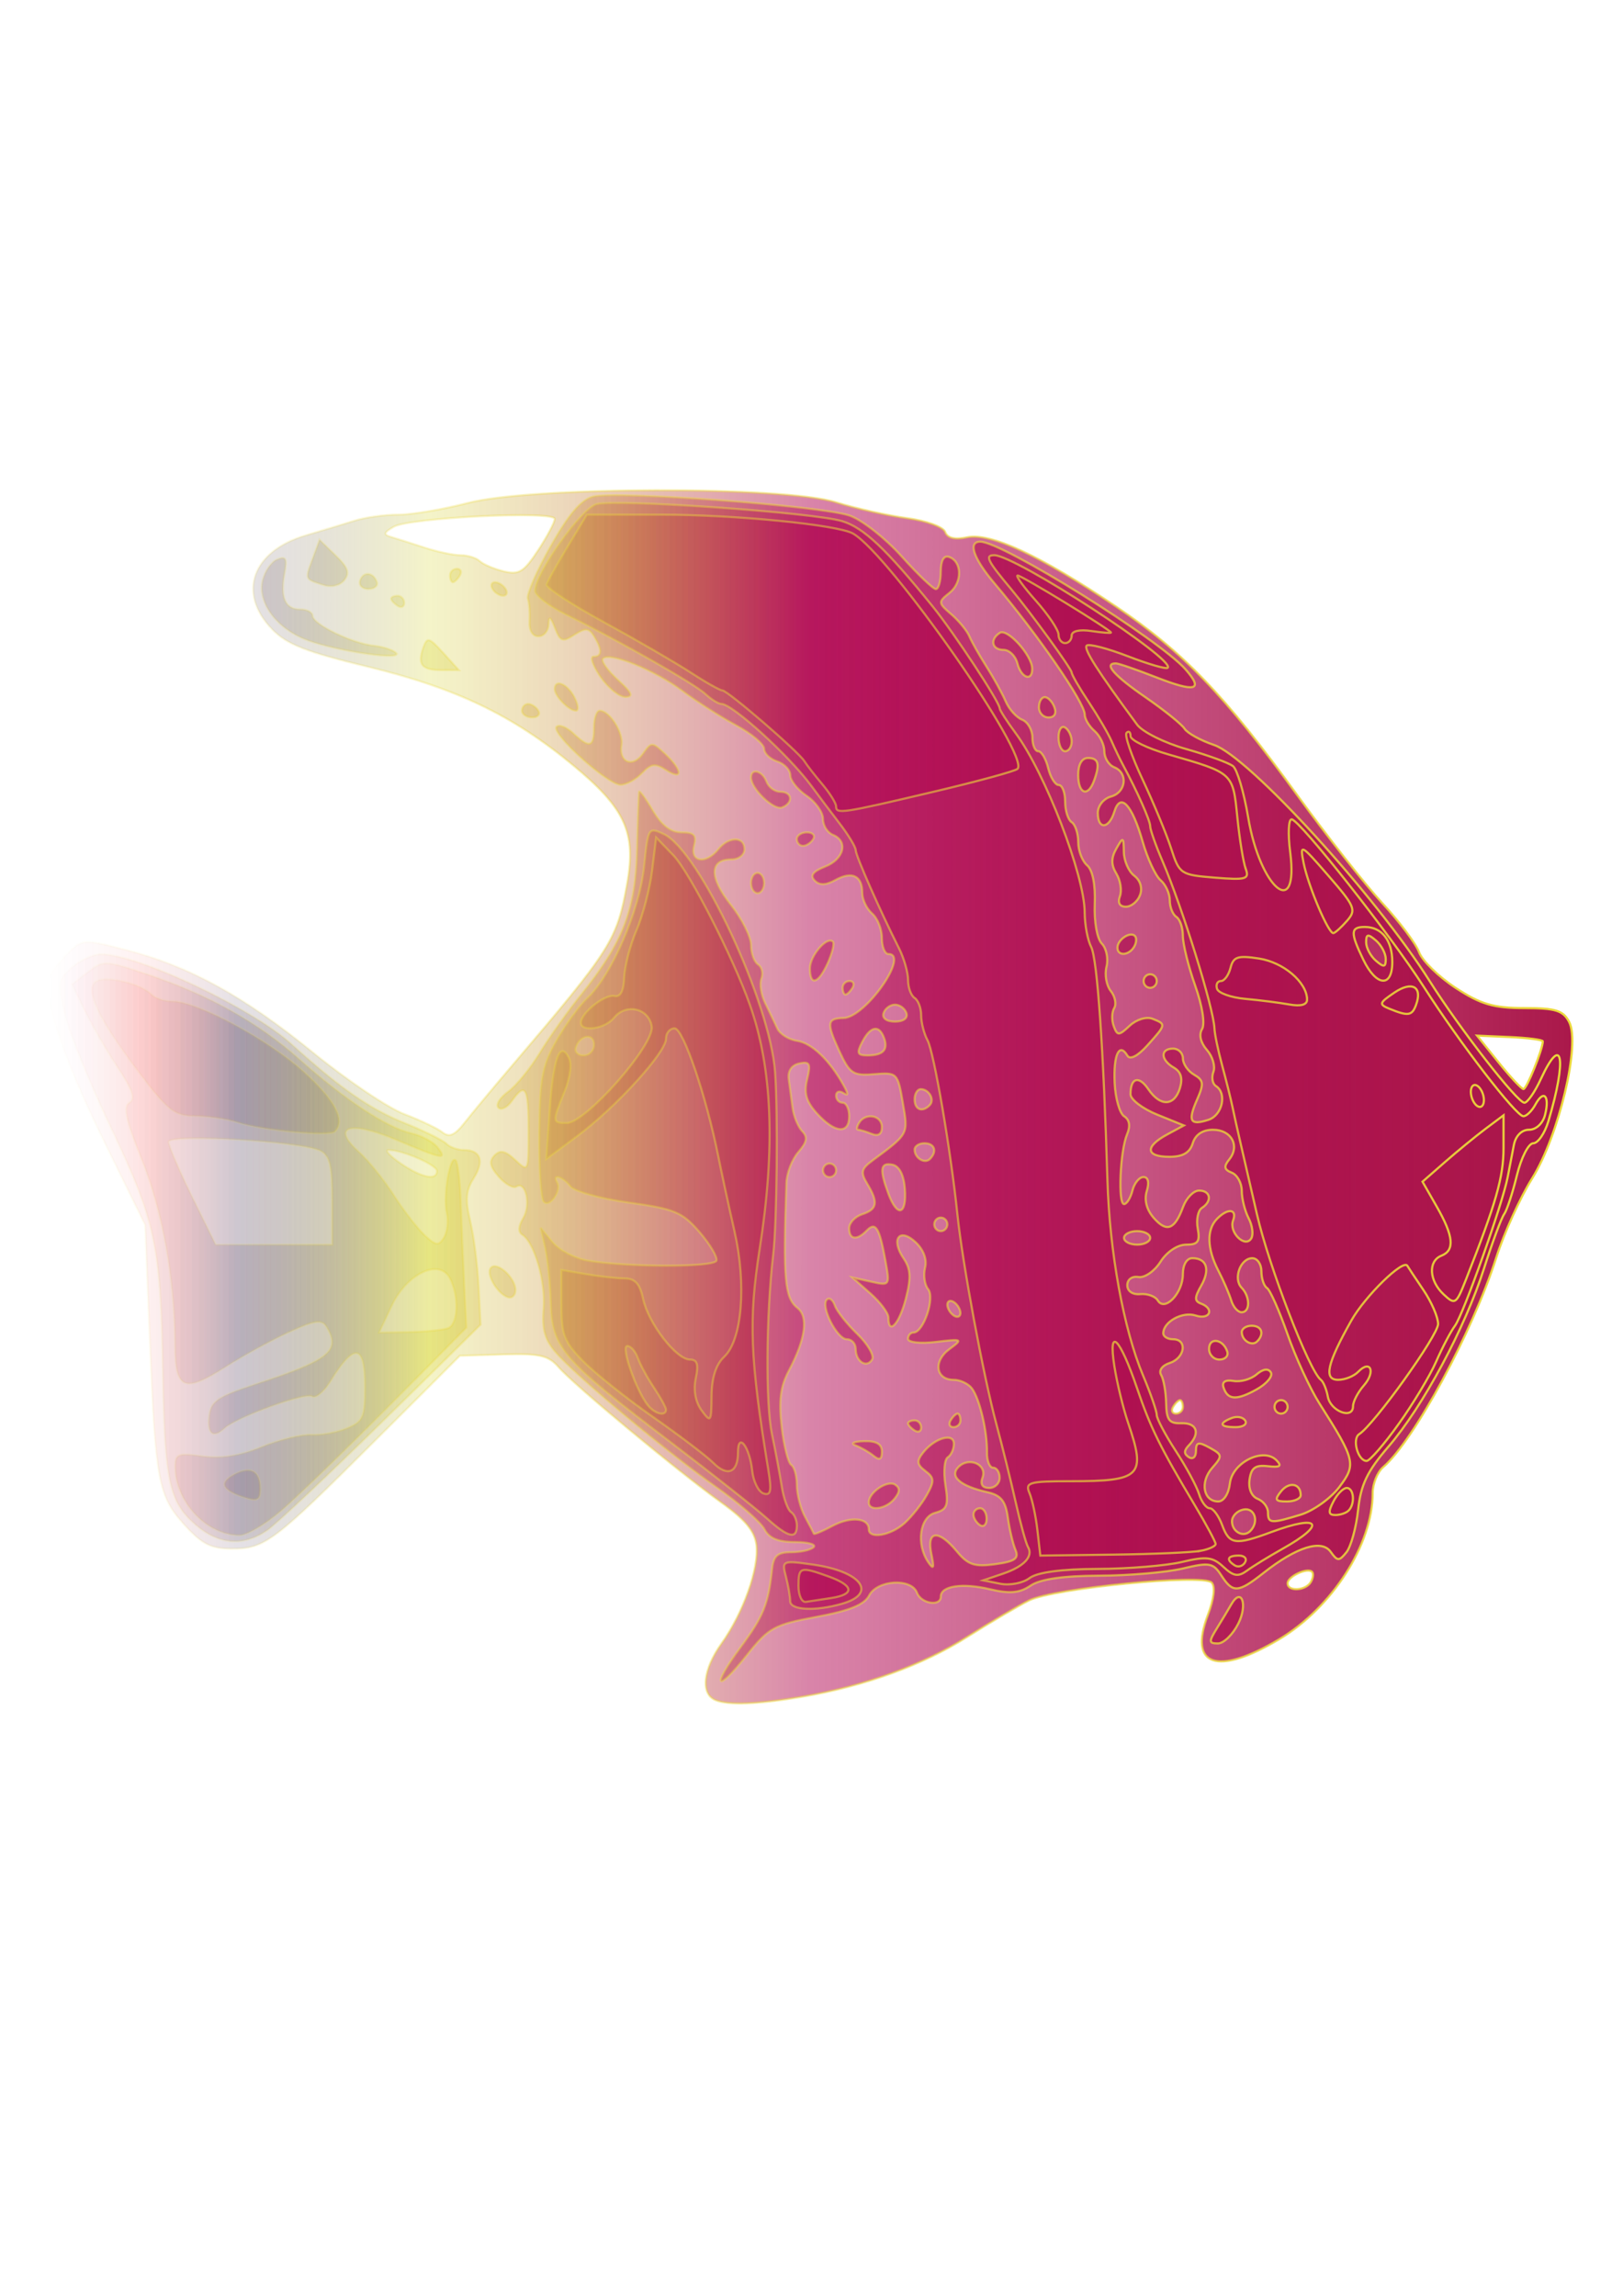
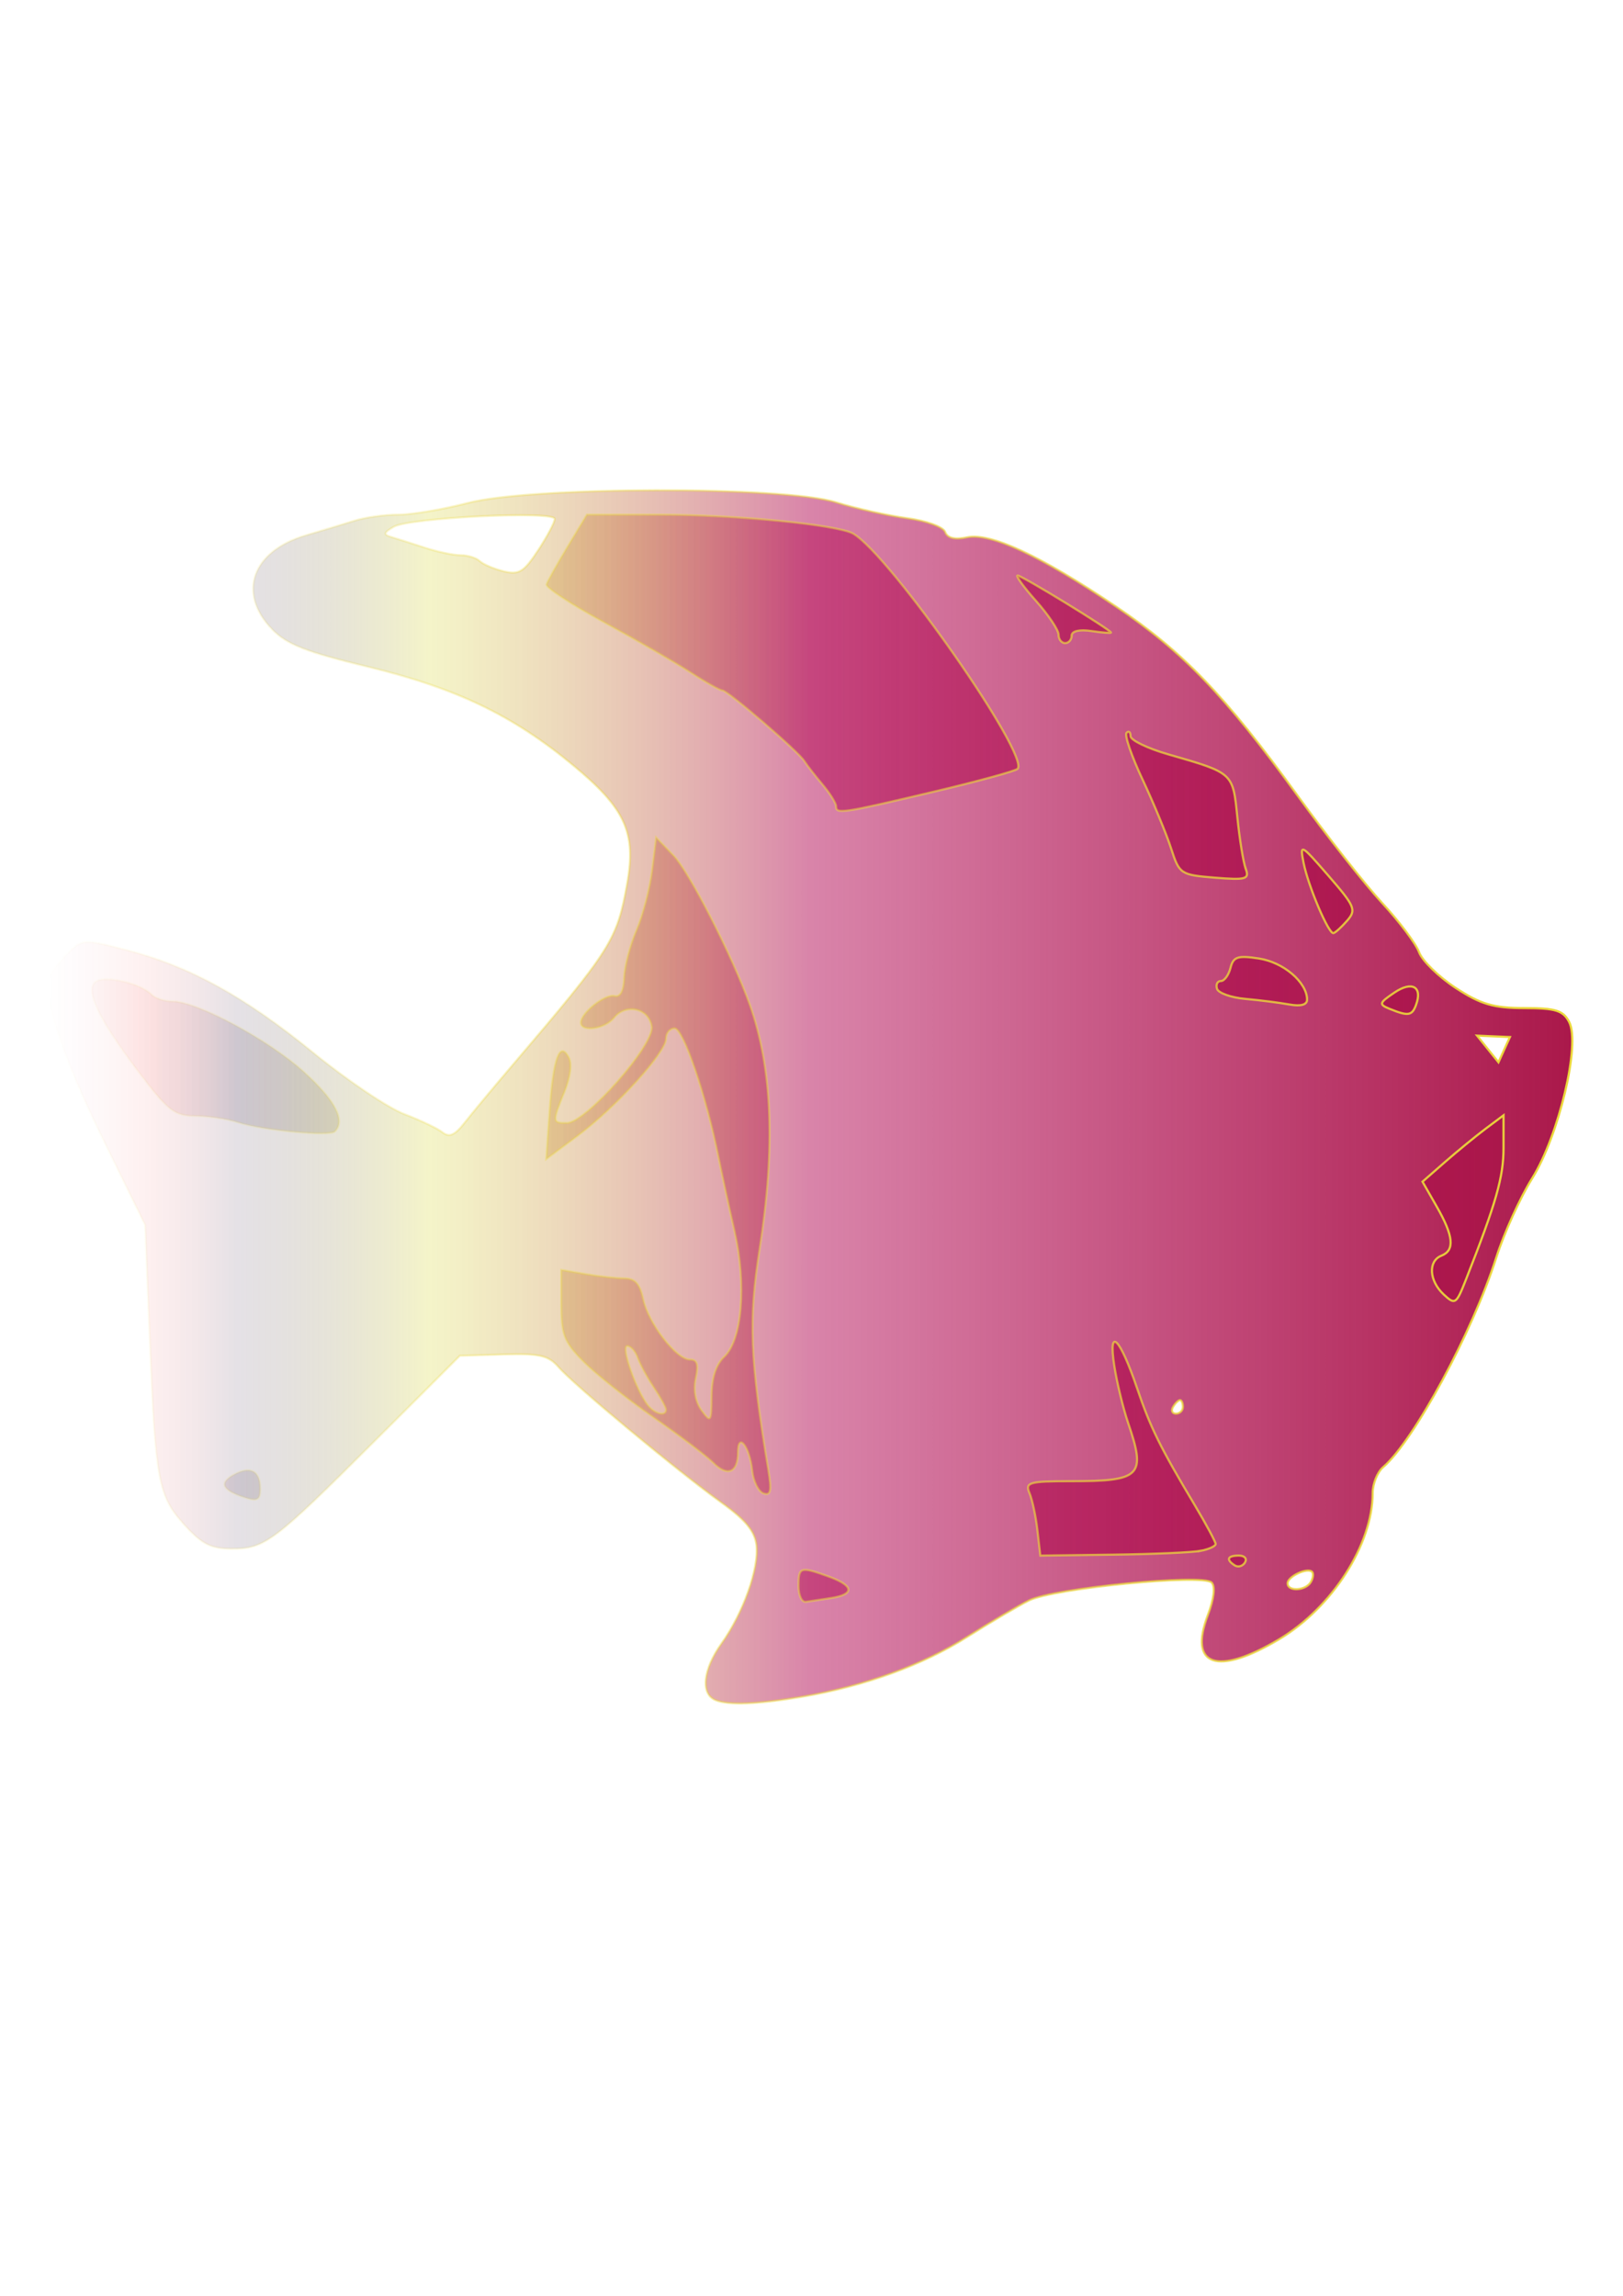
<svg xmlns="http://www.w3.org/2000/svg" xmlns:ns1="http://www.inkscape.org/namespaces/inkscape" xmlns:xlink="http://www.w3.org/1999/xlink" id="svg2" viewBox="0 0 744.09 1052.4" version="1.0" ns1:version="0.91 r13725">
  <defs id="defs4">
    <linearGradient id="linearGradient15805">
      <stop id="stop15807" style="stop-color:#aa184a" offset="0" />
      <stop id="stop15811" style="stop-color:#b20853;stop-opacity:.498" offset=".5" />
      <stop id="stop15813" style="stop-color:#d4d225;stop-opacity:.247" offset=".75" />
      <stop id="stop15815" style="stop-color:#250a2f;stop-opacity:.122" offset=".875" />
      <stop id="stop15817" style="stop-color:#f3140e;stop-opacity:.059" offset=".938" />
      <stop id="stop15819" style="stop-color:#dc1323;stop-opacity:.027" offset=".969" />
      <stop id="stop15809" style="stop-color:#c51339;stop-opacity:0" offset="1" />
    </linearGradient>
    <linearGradient id="linearGradient15789">
      <stop id="stop15791" style="stop-color:#ecd83b" offset="0" />
      <stop id="stop15793" style="stop-color:#ecd83b;stop-opacity:0" offset="1" />
    </linearGradient>
    <linearGradient id="linearGradient15795" y2="537.06" xlink:href="#linearGradient15789" gradientUnits="userSpaceOnUse" x2="724.2" y1="537.06" x1="24.505" />
    <linearGradient id="linearGradient15803" y2="537.06" xlink:href="#linearGradient15805" gradientUnits="userSpaceOnUse" x2="724.2" y1="537.06" x1="24.505" />
  </defs>
  <g id="layer1">
    <g id="g14309" style="stroke:url(#linearGradient15795);fill:url(#linearGradient15803)" transform="matrix(-1 0 0 1 745.85 -34.286)">
-       <path id="path14323" style="stroke:url(#linearGradient15795);fill:url(#linearGradient15803)" d="m377.61 811.95c-28.33-4.85-54.88-14.49-75.08-27.27-10.73-6.79-23.55-14.35-28.5-16.81-11.22-5.57-79.73-12.25-83.68-8.17-1.75 1.8-1.07 7.48 1.78 14.98 8.88 23.34-4.36 27.86-32.55 11.12-24.4-14.48-43.05-43.56-43.05-67.11 0-4.28-2.17-9.64-4.82-11.91-14.029-12.03-40.974-61.93-51.82-95.97-3.563-11.19-10.978-27.55-16.478-36.37-12.261-19.65-22.203-61.6-16.986-71.67 2.761-5.33 6.204-6.4 20.622-6.4 14.066 0 19.957-1.73 31.459-9.27 7.784-5.1 15.327-12.46 16.763-16.36s9.03-14.02 16.87-22.49c7.84-8.46 25.37-30.73 38.96-49.47 33.22-45.83 52.47-65.84 83.29-86.59 34.66-23.33 57.31-33.85 68.1-31.62 5.65 1.17 9.02 0.35 10.05-2.44 0.89-2.36 8.51-5.12 17.53-6.33 8.78-1.18 23.38-4.44 32.46-7.25 24.26-7.52 139.84-7.31 168.94 0.31 11.24 2.94 25.55 5.34 31.8 5.34s15.28 1.23 20.06 2.74c4.79 1.5 14.77 4.51 22.2 6.67 24.74 7.21 31.71 26.48 15.6 43.12-6.75 6.97-15.35 10.34-43.84 17.19-40.47 9.71-66.5 22.2-94.29 45.24-23.84 19.76-28.87 30.76-24.7 54.01 4.67 26.12 7.04 29.87 52.75 83.54 8.71 10.22 18.52 22.03 21.81 26.23 4.48 5.72 7.01 6.83 10.08 4.41 2.25-1.78 10.16-5.56 17.59-8.4 7.42-2.84 26.16-15.49 41.63-28.11 31.68-25.87 56.57-39.55 85.68-47.1 19.03-4.93 20.12-4.91 26.05 0.64 3.41 3.18 7.35 8.02 8.77 10.75 4.26 8.22-4.63 35.86-24.62 76.57l-18.71 38.09-2.17 53.31c-2.64 64.7-3.85 71.05-16.16 84.53-7.81 8.55-11.94 10.6-21.41 10.6-15.22 0-19.22-3.02-65.56-49.43l-39-39.06-19.86-0.59c-16.82-0.5-20.73 0.41-25.5 5.91-7.03 8.1-54.53 47.57-74.64 62.02-11.02 7.91-15.26 13.09-15.99 19.51-1.22 10.69 6.04 31.09 16.04 45.09 8.49 11.88 9.67 23.17 2.7 25.93-6.11 2.42-19.59 1.87-40.17-1.66zm-222.08-51.9c0-3.14-9.14-7.42-11.23-5.26-0.75 0.78-0.48 2.91 0.61 4.72 2.39 4 10.62 4.42 10.62 0.54zm52.5-80.88c-1.02-1.71-2.45-3.1-3.18-3.1s-1.32 1.39-1.32 3.1c0 1.7 1.43 3.09 3.18 3.09 1.74 0 2.34-1.39 1.32-3.09zm-149.18-157.95l9.824-12.22-15.073 0.66c-8.29 0.36-15.073 1.25-15.073 1.98-0.003 3.59 7.415 21.9 8.851 21.85 0.906-0.03 6.068-5.55 11.471-12.27zm467.03-229.73c1.57-1.49 5.52-2.7 8.79-2.7 3.26 0 10.75-1.59 16.65-3.53 5.89-1.95 12.73-4.13 15.21-4.86 3.64-1.07 3.4-1.96-1.23-4.64-7.23-4.19-73.77-7.45-73.77-3.61 0 1.54 3.43 8.02 7.63 14.4 6.55 9.96 8.76 11.31 15.75 9.61 4.46-1.08 9.4-3.19 10.97-4.67z" />
-       <path id="path14321" style="stroke:url(#linearGradient15795);fill:url(#linearGradient15803)" d="m400.03 795.07c-10.43-12.1-14.43-14.42-30.5-17.73-10.18-2.09-21.08-6.21-24.24-9.16-7.16-6.7-12.27-6.78-19.2-0.31-4.88 4.57-6.09 4.6-12.41 0.32-4.92-3.33-11.27-4.25-21.26-3.09-7.84 0.92-17.21 0.19-20.82-1.62-3.61-1.8-20.07-4.25-36.57-5.45-51.21-3.7-47.87-4.11-48.98 5.94-0.55 4.89 0.47 10.4 2.25 12.24 4.67 4.83 3.97 14.49-1.07 14.49-4.9 0-15.46-14.14-17.1-22.91-1.35-7.22-13.15-16.36-24.82-19.23-7.9-1.95-8.55-1.51-6.98 4.68 2.92 11.53-4.72 5.79-12.05-9.05-3.71-7.52-6.75-17.57-6.75-22.35 0-5.63-4.53-14.43-12.88-25.02-17.403-22.06-33.217-51.94-42.337-80-4.153-12.78-9.62-27.33-12.149-32.34s-4.606-10.63-4.616-12.5c-0.01-1.86-2.642-5.84-5.849-8.84-7.05-6.59-16.51-46.26-12.705-53.28 1.98-3.65 4.229-0.66 9.417 12.54 3.748 9.54 7.749 17.35 8.89 17.35 2.204 0 12.955-14.53 38.423-51.91 8.632-12.67 23.556-32.32 33.176-43.66 9.61-11.34 32.6-40.14 51.09-63.99 35.7-46.08 44.27-53.9 86.38-78.89 30.57-18.14 38.88-21.02 46.52-16.09 4.43 2.85 6.57 2.29 11.32-2.98 6.08-6.73 12.32-5.67 12.32 2.1 0 6.81 4.76 5.33 10.15-3.16 8.05-12.7 29.84-17.36 90.45-19.36l54.11-1.79 11.78 20.81c11.56 20.41 11.97 20.76 22.01 18.81 5.63-1.09 12.59-3.5 15.47-5.35 7.05-4.55 15.03-0.94 15.03 6.8 0 3.46 1.35 6.29 3.01 6.29s2.67-4.53 2.25-10.06c-0.73-9.68-0.31-10.09 10.98-10.74 8.08-0.47 13.05 0.98 15.91 4.64 3.82 4.88 4.02 4.77 2.42-1.29-1.48-5.59-0.24-6.84 8.09-8.11 13.38-2.05 15.39-0.82 19.17 11.66 2.8 9.24 2.58 10.81-1.53 10.85-4.08 0.04-4.15 0.47-0.44 2.89 6.89 4.51 9.84 0.33 7.77-11.04-2.59-14.26 5.53-13.57 13.01 1.1 2.84 5.58 2.6 8.83-1.25 16.51-5.76 11.5-14.94 15.74-52.39 24.15-15.68 3.52-31.54 7.31-35.25 8.42-4.14 1.24-6.75 0.68-6.75-1.44 0-1.9-2.73-3.46-6.06-3.46-4.96 0-5.71 1.4-4.17 7.75 1.19 4.89 0.61 7.74-1.57 7.74-6.95 0-57.36 40.81-60.74 49.17-1.12 2.78-2.13 12.72-2.25 22.09-0.33 27.45 17.73 59.31 58.27 102.79 7.44 7.98 13.52 16.6 13.52 19.16 0 6.86 10.69 9.17 18.61 4.04 3.79-2.46 11.71-6.04 17.59-7.97 5.89-1.92 23.35-13.98 38.8-26.79 30.69-25.44 54.82-38.8 84.77-46.91l19.42-5.26 7.59 8.46c7.52 8.37 7.55 8.64 3.2 26.17-2.41 9.74-12.66 34.86-22.77 55.82l-18.38 38.11-2.15 55.51c-2.34 60.37-5.09 74.03-16.8 83.55-9.44 7.66-26.82 8.15-36.96 1.03-4.08-2.86-26.1-23.88-48.93-46.7-25.92-25.9-43.11-40.86-45.75-39.81-2.33 0.92-4.24 0.5-4.24-0.94 0-3.45-18.58-12.67-21.63-10.73-1.3 0.83-2.37 3.93-2.37 6.88 0 7.03-18.45 24.94-55.5 53.89-44.93 35.12-50.06 40.58-47.83 50.98 4.21 19.55 8.1 28.97 16.49 39.88 17.36 22.55 8.12 27.48-10.66 5.7zm-93.02-56.63c1.6-5.45 1.1-6.98-1.92-5.96-2.23 0.76-4.5 5.46-5.04 10.44-1.12 10.32 3.49 7.36 6.96-4.48zm40.52-6.6c0-1.71-2.78-3.1-6.18-3.1-3.39 0-5.34 1.39-4.32 3.1 1.02 1.7 3.8 3.09 6.18 3.09 2.37 0 4.32-1.39 4.32-3.09zm16.06-5.23c2.82-2.91-15.81-20.09-19.34-17.83-1.56 0.99 0.23 5.81 3.98 10.71 6.81 8.92 11.51 11.1 15.36 7.12zm-215.98-5.62c-1.8-4.85-10.08-6.55-10.08-2.06 0 3.78 3.45 6.71 7.91 6.71 2.23 0 3.16-1.98 2.17-4.65zm160.92 1.55c0-1.7-1.35-3.1-3-3.1s-3 1.4-3 3.1 1.35 3.1 3 3.1 3-1.4 3-3.1zm-117-7.93c0-2.45-1.35-4.46-3-4.46s-3 2.87-3 6.38 1.35 5.51 3 4.46 3-3.92 3-6.38zm-21-1.55c0-1.6-2.03-2.91-4.5-2.91-4.64 0-5.96 3.65-2.58 7.14 2.39 2.48 7.08-0.32 7.08-4.23zm-32.72-12.21c1.58 0 4.15-3.48 5.72-7.74s4.23-7.75 5.93-7.75c1.69 0 3.07-2.83 3.07-6.29s2.02-7.1 4.5-8.08c2.47-0.98 4.5-4.34 4.5-7.46 0-3.13 1.35-6.55 3.01-7.61 1.66-1.05 2.19-5.32 1.18-9.48-1.12-4.6-0.54-7.55 1.48-7.55 1.83 0 3.33-2.79 3.33-6.2 0-7.63-5.57-8.18-7.87-0.77-2.19 7.1-7.15 19.54-10.48 26.29-1.46 2.96-2.65 7.49-2.65 10.07s-1.19 4.69-2.65 4.69-3.44 2.44-4.41 5.42-2.95 7.51-4.39 10.07c-7.72 13.69-9.53 19.2-7.41 22.59 1.57 2.5 2.67 1.43 3.31-3.23 0.53-3.83 2.26-6.97 3.83-6.97zm17.72 4.65c1.57-4.26 4.14-7.74 5.71-7.74 2.32 0 12.29-16.72 12.29-20.62 0-0.59-2.03-1.07-4.5-1.07-2.48 0-4.5 2.13-4.5 4.74s-2.03 5.55-4.5 6.53c-2.48 0.98-4.5 3.77-4.5 6.2 0 2.42-2.03 5.21-4.5 6.19-5.02 1.99-6.24 13.52-1.43 13.52 1.69 0 4.36-3.49 5.93-7.75zm178.76-10.05c-3.27-3.39-5.52 1.99-3.17 7.59 2.23 5.31 2.4 5.31 3.64-0.11 0.71-3.11 0.51-6.48-0.47-7.48zm-151.76 0.53c0-2.89-2.04-4.47-5-3.87-7.53 1.5-8.56 8.74-1.25 8.74 3.68 0 6.25-2 6.25-4.87zm123 0.41c0-6.47-6.22-9.45-9.29-4.45-4.07 6.63-3.22 8.91 3.29 8.91 3.3 0 6-2.01 6-4.46zm78 1.55c0-3.66-5.85-7.57-8-5.35s1.64 8.26 5.18 8.26c1.55 0 2.82-1.31 2.82-2.91zm-172.2-16.18c1.2-2.01-0.56-5.87-4-8.75-3.39-2.83-6.66-7.83-7.27-11.11-1.66-8.89-6.89-7.22-7.98 2.55-0.52 4.69 0.33 8.52 1.9 8.52s3.56 2.79 4.42 6.2c1.71 6.76 9.5 8.33 12.93 2.59zm169.2-16.54c0-2.55-1.58-4.64-3.51-4.64-1.94 0-6.02-2.34-9.08-5.2-4.19-3.92-6.4-4.32-9.01-1.62s-2.11 5.11 2.04 9.84c6.47 7.39 19.56 8.48 19.56 1.62zm-202.46-10.29c-2.39-2.46-7.55 3.13-5.71 6.19 1.24 2.08 2.79 1.77 4.38-0.9 1.36-2.26 1.95-4.64 1.33-5.29zm181.46-24.17c0-5.44-2.96-5.27-10.49 0.6-5.04 3.94-5.29 5.11-1.6 7.47 5.05 3.23 12.09-1.47 12.09-8.07zm-166.35-7.12c-3.02-5.04-7.65-0.92-7.65 6.8 0 6.15 0.38 6.28 4.85 1.66 2.67-2.75 3.93-6.56 2.8-8.46zm132.16 3.7c-0.99-1.03-1.7 0.8-1.57 4.06 0.14 3.61 0.85 4.35 1.81 1.87 0.87-2.23 0.76-4.91-0.24-5.93zm55.19-0.84c0-1.71-2.03-3.1-4.5-3.1-2.48 0-4.5 1.39-4.5 3.1 0 1.7 2.02 3.09 4.5 3.09 2.47 0 4.5-1.39 4.5-3.09zm-170.16-6.32c-0.88-3.48-2.27-5.63-3.09-4.78-1.62 1.67 1.24 11.1 3.37 11.1 0.73 0 0.6-2.85-0.28-6.32zm296.03 0.36c1.7-3.27 5.09-8.02 7.53-10.54 3.56-3.68 3.66-4.9 0.5-6.15-2.17-0.86-5.17-0.65-6.67 0.47-3.59 2.68-10.23 15.04-10.23 19.04 0 5.27 5.6 3.49 8.87-2.82zm-136.7-2.01c0.99-2.68 0.28-7.82-1.58-11.41-2.83-5.47-2.31-7.44 3.16-12.02l6.55-5.48-6.15-6.35c-7.85-8.1-10.27-8.13-5.43-0.05 2.46 4.09 2.73 7.07 0.78 8.52-5.8 4.31-10.63 23.12-7.07 27.55 4.37 5.44 7.53 5.19 9.74-0.76zm13.83-12.76c0-8-0.18-8.1-4.4-2.33-5.67 7.74-5.7 10.66-0.1 10.66 2.88 0 4.5-2.99 4.5-8.33zm132-18c0-2.56-1.35-4.65-3-4.65s-3 2.09-3 4.65c0 2.55 1.35 4.65 3 4.65s3-2.1 3-4.65zm-298.5-1.55c-1.02-1.7-3.12-3.1-4.68-3.1-1.55 0-2.82 1.4-2.82 3.1s2.1 3.1 4.68 3.1c2.57 0 3.84-1.4 2.82-3.1zm-31.38-9.22c-6.1-3.89-10.14-0.42-5.79 4.98 2.6 3.23 4.53 3.56 6.87 1.14 2.33-2.41 2.03-4.13-1.08-6.12zm339.43-0.75c-2.15-2.22-3.55-2.4-3.55-0.46 0 4.13 3.55 7.8 5.55 5.73 0.85-0.88-0.05-3.25-2-5.27zm-318.55-5.7c0-1.81-1.35-2.42-3-1.37s-3 2.53-3 3.28 1.35 1.37 3 1.37 3-1.48 3-3.28zm177 1.31c0-4.05-15.5-16.62-20.4-16.54-3.62 0.06-2.04 2.74 5.4 9.21 10.29 8.95 15 11.25 15 7.33zm-194.25-11.72c0.41-1.56-0.94-3.42-3-4.13s-3.75 1.03-3.75 3.87c0 5.25 5.38 5.46 6.75 0.26zm164.25 1.29c0-1.7-1.35-3.09-3-3.09s-3 1.39-3 3.09c0 1.71 1.35 3.1 3 3.1s3-1.39 3-3.1zm163.81-2.82c2.39 2.04 5.31 2.62 6.51 1.29s0.49-3.04-1.57-3.8-3.75-3.19-3.75-5.41c0-2.21-2.57-4.72-5.71-5.57-4.47-1.2-5.99 0.41-6.99 7.4-1.49 10.56 0.77 14.21 4.53 7.28 2.1-3.89 3.55-4.14 6.98-1.19zm-295.21-7.09c-1.93-1.99-4.5-2.59-5.71-1.33-1.22 1.26-0.27 3.53 2.11 5.05 5.6 3.57 8.13 0.96 3.6-3.72zm-27.6-11.59c0-4.21-5.29-6.97-7.21-3.76-1.79 2.99 0.8 6.67 4.71 6.67 1.37 0 2.5-1.31 2.5-2.91zm152.03-2.05c2.03-5.46-5.07-11.73-8.85-7.82-2.89 2.98 0.37 12.78 4.23 12.78 1.53 0 3.61-2.23 4.62-4.96zm-131.03-7.61c0-1.6-2.03-2.92-4.5-2.92-4.64 0-5.96 3.66-2.58 7.15 2.39 2.47 7.08-0.32 7.08-4.23zm-18-9.89c0-3.63-4.37-2.72-5.63 1.16-0.61 1.92 0.4 2.97 2.25 2.33 1.86-0.64 3.38-2.21 3.38-3.49zm6-20.91c0-6.54-4.37-8.34-7.5-3.1-2.19 3.66 0.65 9.3 4.68 9.3 1.55 0 2.82-2.79 2.82-6.2zm18-6.2c0-1.7-2.7-3.1-6-3.1s-6 1.4-6 3.1c0 1.71 2.7 3.1 6 3.1s6-1.39 6-3.1zm133.5 0c-1.02-1.7-2.45-3.1-3.18-3.1s-1.32 1.4-1.32 3.1c0 1.71 1.43 3.1 3.18 3.1 1.74 0 2.34-1.39 1.32-3.1zm39.32-13.16c-0.4-8.51-1.74-10.23-8.65-11.05-4.49-0.54-8.17 0.5-8.17 2.32s1.88 3.3 4.17 3.3c2.3 0 5.03 3.49 6.06 7.75 2.7 11.12 7.15 9.55 6.59-2.32zm-184.82 2.32c0-2.56-1.27-4.65-2.82-4.65-3.79 0-6.5 4.84-4.1 7.32 3.38 3.48 6.92 2.12 6.92-2.67zm28.66 1.28c3.09-5.17-3.86-11.09-8-6.82-3.46 3.58-1.29 10.19 3.34 10.19 1.45 0 3.55-1.52 4.66-3.37zm106.65-6.85c-3.85-3.97-7.75-0.9-4.9 3.86 1.1 1.85 3.38 2.48 5.06 1.41 2.05-1.31 2-3.04-0.16-5.27zm17.69 0.92c0-1.7-1.43-3.1-3.18-3.1-1.74 0-2.34 1.4-1.32 3.1 1.02 1.71 2.45 3.1 3.18 3.1 0.72 0 1.32-1.39 1.32-3.1zm-141.75-10.62c-6.45-4.92-7.18-15.59-0.9-13.1 3.35 1.33 3.8 0.2 1.96-4.94-3.5-9.78-9.31-10.42-9.31-1.03 0 4.4-1.35 8-3 8-5.46 0-3.11 9.76 3.75 15.55 4.49 3.79 7.76 4.67 9.75 2.62 2-2.06 1.25-4.43-2.25-7.1zm134.03-9c-2.43-6.54-6.92-6.64-9.31-0.2-2.03 5.46 5.07 11.73 8.85 7.82 1.31-1.35 1.51-4.78 0.46-7.62zm-112.81 2.03c-1.29-6.91-6.62-7.06-7.9-0.22-0.63 3.39 0.84 5.42 3.93 5.42 3.01 0 4.56-2.03 3.97-5.2zm159.53-7.19c0-1.71-1.27-3.1-2.82-3.1-1.56 0-3.66 1.39-4.68 3.1-1.02 1.7 0.25 3.09 2.82 3.09s4.68-1.39 4.68-3.09zm-39-10.85c-2.05-2.55-4.92-4.64-6.37-4.64s-2.63 2.09-2.63 4.64c0 2.67 2.71 4.65 6.37 4.65 5.32 0 5.75-0.76 2.63-4.65zm-121.53-1.6c-1.04-1.73-3.14-2.34-4.68-1.36-4.16 2.65-3.38 4.51 1.89 4.51 2.57 0 3.83-1.42 2.79-3.15zm175-4.08c0.57-3.05-0.96-5.16-3.75-5.16-2.78 0-4.72 2.65-4.72 6.45 0 7.55 7.01 6.49 8.47-1.29zm-28.2-14c5.05-10.09 1.77-16.08-8.62-15.75-5.8 0.18-5.77 0.35 0.6 3 8.35 3.46 8.83 12.31 0.78 14.49-3.28 0.88-5.22 2.84-4.32 4.35 3 5.01 7.08 2.86 11.56-6.09zm13.73 4.01c0-2.66-1.35-3.97-3-2.92-1.65 1.06-3 3.23-3 4.83 0 1.61 1.35 2.92 3 2.92s3-2.17 3-4.83zm-153-4.47c0-3.44-2-6.19-4.5-6.19s-4.5 2.75-4.5 6.19c0 3.45 2 6.2 4.5 6.2s4.5-2.75 4.5-6.2zm123 3.1c0-1.7-2.11-3.1-4.68-3.1s-3.84 1.4-2.82 3.1c1.02 1.71 3.12 3.1 4.68 3.1 1.55 0 2.82-1.39 2.82-3.1zm53.21-6.97c-0.56-5.55 0.66-6.82 6-6.24l6.7 0.73-6.31-6.52c-5.1-5.26-6.81-5.7-8.91-2.28-3.57 5.82-3.37 21.28 0.27 21.28 1.63 0 2.65-3.13 2.25-6.97zm-192.71-8.52c-1.02-1.7-2.45-3.1-3.18-3.1s-1.32 1.4-1.32 3.1c0 1.71 1.43 3.1 3.18 3.1 1.74 0 2.34-1.39 1.32-3.1zm23.87-2.88c2.22-3.71-3.42-7.38-7.42-4.83-3.35 2.14-1.15 7.71 3.05 7.71 1.45 0 3.42-1.3 4.37-2.88zm151.63-8.15c0-2.65-1.35-3.96-3-2.91s-3 3.23-3 4.83 1.35 2.91 3 2.91 3-2.17 3-4.83zm-165.69-6.98c0.66-2.02-0.95-3.68-3.56-3.68s-4.75 2.21-4.75 4.91c0 5.47 6.46 4.52 8.31-1.23zm150.69-2.31c0-0.75-1.35-1.37-3-1.37s-3 1.48-3 3.28c0 1.81 1.35 2.42 3 1.37s3-2.53 3-3.28zm36.82-3.17c1.27-2.25 4.31-6.15 6.75-8.67 6-6.2 5.59-8.82-0.82-5.23-2.89 1.61-8.96 3.74-13.5 4.73-6.39 1.39-8.25 3.58-8.25 9.69 0 6.77 0.97 7.59 6.75 5.73 3.71-1.19 7.79-4 9.07-6.25zm-166.57 1.03c-1.42-4.39-6.24-3.9-7.75 0.77-0.55 1.71 1.25 3.1 4 3.1s4.44-1.74 3.75-3.87zm147.75-8.52c0-1.34-1.98-3.22-4.4-4.18-4.95-1.96-8.9 2.6-6.18 7.14 1.97 3.29 10.58 0.88 10.58-2.96zm-159.69-5.62c0.66-2.02-0.95-3.68-3.56-3.68s-4.75 2.21-4.75 4.91c0 5.47 6.46 4.52 8.31-1.23zm19.98-4.03c-3.03-5.05-7.29-2.81-7.29 3.83 0 5.47 0.75 5.94 4.47 2.75 2.45-2.11 3.72-5.07 2.82-6.58zm164.76-10.39c0.93-2.5 0.55-5.27-0.84-6.16-3.21-2.05-9.83 5.94-7.18 8.67 3.19 3.3 6.21 2.36 8.02-2.51zm58.95 1.45c0-1.7-1.35-3.1-3-3.1s-3 1.4-3 3.1 1.35 3.1 3 3.1 3-1.4 3-3.1zm-232.09-7.91c8.15-9.09 9.04-13.78 2.59-13.78-2.48 0-4.5 2.64-4.5 5.87 0 3.22-2.03 6.66-4.5 7.65-2.48 0.98-4.5 3.22-4.5 4.97 0 5.17 3.34 3.73 10.91-4.71zm19.09 1.81c0-4.15-1.44-5.53-4.5-4.32-2.48 0.99-4.5 3.73-4.5 6.1 0 2.38 2.02 4.32 4.5 4.32s4.5-2.74 4.5-6.1zm234-10.73c0-9.17-7.32-19.47-10.3-14.49-1.22 2.04-0.66 5.65 1.25 8.02 2.45 3.05 2.56 6.06 0.36 10.3-1.7 3.29-2.26 6.86-1.23 7.92 3.2 3.31 9.92-4.64 9.92-11.75zm-33.55 4.2c2.93-4.84 4.86-5.6 7.82-3.06 2.89 2.48 4.88 2.19 7.53-1.1 2.88-3.58 2.41-5.12-2.39-7.77-4.85-2.68-7.7-1.8-15.19 4.71-5.07 4.4-9.22 9.28-9.22 10.83 0 5.24 7.53 2.87 11.45-3.61zm-190.7-7.25c0.41-1.56-0.94-3.42-3-4.13s-3.75 1.03-3.75 3.87c0 5.25 5.38 5.45 6.75 0.26zm269.25-11.1c0-1.71-1.35-3.1-3-3.1s-3 1.39-3 3.1c0 1.7 1.35 3.1 3 3.1s3-1.4 3-3.1zm-261-6.38c0-3.51-1.35-5.52-3-4.47-1.65 1.06-3 3.93-3 6.38 0 2.46 1.35 4.47 3 4.47s3-2.87 3-6.38zm224.31-0.4c-0.65-2.02-2.79-4.23-4.75-4.91-2.19-0.75-2.86 0.67-1.74 3.68 2.09 5.63 8.29 6.81 6.49 1.23zm62.19 0.58c2.22-3.71-6.63-3.71-15 0-5.06 2.25-4.5 2.7 3.57 2.88 5.27 0.12 10.41-1.17 11.43-2.88zm13.5-7.93c0-0.75-1.35-1.36-3-1.36s-3 1.47-3 3.28c0 1.8 1.35 2.42 3 1.36 1.65-1.05 3-2.53 3-3.28zm-288-4.79c0-1.52-2.03-2.77-4.5-2.77-2.48 0-4.5 2.05-4.5 4.55 0 2.77 1.76 3.85 4.5 2.77 2.47-0.98 4.5-3.03 4.5-4.55zm201 3.43c0-1.71-1.35-3.1-3-3.1s-3 1.39-3 3.1c0 1.7 1.35 3.09 3 3.09s3-1.39 3-3.09zm-219-4.91c0-2.7-1.6-4.35-3.56-3.68-5.57 1.92-6.49 8.59-1.19 8.59 2.61 0 4.75-2.21 4.75-4.91zm241.29-0.94c2.04-3.41-5.6-10.35-8.32-7.55-1.08 1.12-1.97 3.9-1.97 6.17 0 4.61 7.73 5.65 10.29 1.38zm34.71-7.91c0-2.46-1.26-5.27-2.79-6.25-3.57-2.28-7.16 3.53-4.71 7.61 2.76 4.61 7.5 3.75 7.5-1.36zm-268.38-1.94c3.23-5.4-0.45-6.54-4.56-1.42-2.37 2.95-2.59 4.72-0.6 4.72 1.75 0 4.08-1.48 5.16-3.3zm22.38-3.08c0-1.6-1.35-2.91-3-2.91s-3 2.17-3 4.83 1.35 3.97 3 2.91c1.65-1.05 3-3.22 3-4.83zm-265.5 207.77c1.019-1.71 4.137-3.08 6.927-3.05 4.372 0.04 4.451 0.46 0.573 3.05-5.875 3.92-9.847 3.92-7.5 0z" />
-       <path id="path14319" style="stroke:url(#linearGradient15795);fill:url(#linearGradient15803)" d="m403.4 792.92c-9.95-12.54-12.45-13.91-31.88-17.5-15.1-2.78-21.95-5.56-24.14-9.79-3.72-7.18-19.4-8.08-21.94-1.26-1.87 5.03-10.91 6.49-10.91 1.75 0-4.87-9.9-6.35-22.5-3.36-9.12 2.17-13.6 1.77-18.64-1.64-4.43-3-14.94-4.52-31.5-4.57-13.68-0.05-30.94-1.53-38.36-3.3-12.2-2.9-13.9-2.6-17.62 3.18-5.27 8.18-7.69 8.03-19.34-1.15-15.15-11.93-26.64-15.53-30.81-9.65-3.06 4.33-3.85 4.35-7.2 0.18-2.07-2.58-4.48-11.3-5.35-19.4-1.24-11.58-4.2-17.75-13.88-28.98-15.834-18.36-35.068-54.21-43.87-81.78-3.81-11.93-7.952-23.1-9.206-24.82-1.254-1.73-3.891-9.75-5.859-17.82-1.976-8.11-5.328-14.67-7.489-14.67-2.151 0-5.269-4.54-6.929-10.07-8.614-28.74-6.461-40.83 3.448-19.37 2.754 5.97 6.144 10.85 7.532 10.85 3.247 0 29.519-33.73 43.446-55.77 24.817-39.28 82.827-102.78 98.857-108.2 6.17-2.09 12.25-5.44 13.5-7.44s9.35-8.52 18.01-14.49c14.42-9.93 19.27-15.49 13.51-15.49-1.24 0-9.5 2.85-18.37 6.33-18.11 7.11-22.05 6.09-13.63-3.52 12.07-13.77 84.09-58.58 94.16-58.58 5.77 0 3.09 7.71-6.67 19.25-19.73 23.31-41.24 54.57-41.24 59.92 0 2.05-2.03 5.46-4.5 7.58-2.48 2.13-4.5 6.33-4.5 9.35 0 3.01-2.03 6.28-4.5 7.27-6.52 2.58-5.52 11.57 1.5 13.47 3.32 0.9 6 4.22 6 7.45 0 7.81-5.1 7.45-7.55-0.52-2.78-9.05-8.12-3.42-13.02 13.74-2.21 7.73-5.91 15.68-8.23 17.66-2.31 1.98-4.2 6.14-4.2 9.24s-1.35 6.49-3 7.55c-1.65 1.05-3 4.98-3 8.74s-2.53 13.99-5.62 22.73c-3.32 9.35-4.61 17.59-3.16 20.02 1.52 2.53 0.65 6.22-2.24 9.51-2.59 2.96-3.93 7.47-2.98 10.04 0.96 2.56 0.45 5.49-1.13 6.49-5.19 3.31-3 13.4 3.36 15.49 8.47 2.77 9.66 0.68 5.27-9.27-3.2-7.26-3.01-8.86 1.39-11.4 2.81-1.62 5.11-4.97 5.11-7.45 0-2.47 2.02-4.49 4.5-4.49 5.95 0 5.75 5.17-0.34 8.69-3.31 1.91-4.19 4.91-2.8 9.45 2.56 8.33 9.01 8.54 14.49 0.47 4.34-6.4 8.15-5.33 8.15 2.29 0 2.41-5.5 6.62-12.23 9.35l-12.23 4.96 7.73 4.18c10.28 5.56 9.79 10.18-1.07 10.18-6.16 0-9.37-1.85-10.7-6.19-1.23-3.99-4.54-6.2-9.3-6.2-8.46 0-12.49 7.35-7.46 13.62 2.62 3.25 2.34 4.67-1.16 6.06-2.52 1-4.58 4.74-4.58 8.31s-1.41 9.22-3.14 12.55-2.28 7.49-1.23 9.24c2.8 4.69 10.4-2.73 8.37-8.18-2-5.38 2.46-5.81 7.4-0.7 4.79 4.94 4.55 13.63-0.67 23.68-2.34 4.53-5 10.67-5.9 13.65s-3.03 5.42-4.74 5.42c-3.99 0-3.99-7.12 0.01-11.25 3.97-4.11 0.54-13.53-4.92-13.53-2.3 0-4.18 2.7-4.18 6.01s-1.15 6.75-2.56 7.65c-1.42 0.9-5.63 10.39-9.38 21.09-3.74 10.71-10.35 25.04-14.68 31.86-16.52 25.98-16.98 27.95-9.03 38.38 3.93 5.16 11.87 10.82 17.65 12.59 13.65 4.18 15 4.08 15-1.07 0-2.37 2.12-5.16 4.71-6.18 2.83-1.12 4.32-4.66 3.74-8.85-0.75-5.4-2.66-6.79-8.4-6.13-5.56 0.65-6.56-0.02-4-2.67 5.97-6.16 20.29 0.92 21.4 10.57 0.54 4.76 2.82 8.28 5.34 8.28 6.85 0 8.48-8.9 2.82-15.36-4.84-5.52-4.78-6.02 1.14-9.29 5.12-2.83 6.25-2.56 6.25 1.49 0 2.77 1.43 4.02 3.26 2.86 2.35-1.5 2.35-3.03 0-5.45-5.37-5.55-3.7-10.39 3.49-10.12 5.53 0.2 6.78-1.46 6.94-9.2 0.11-5.19 1.14-11.01 2.3-12.94 1.21-2.03-0.45-4.34-3.95-5.49-7-2.29-8.21-10.86-1.54-10.86 2.47 0 4.5-1.22 4.5-2.72 0-5.31-8.81-10.15-14.86-8.17-6.51 2.14-8.79-3.09-2.39-5.48 2.98-1.12 2.96-2.78-0.1-8.13-4.26-7.45-2.6-12.67 4.03-12.67 2.55 0 4.32 3.01 4.32 7.36 0 8.71 8.32 17.38 11.52 12.02 1.14-1.9 4.75-3.2 8.02-2.9 3.54 0.33 5.96-1.34 5.96-4.09 0-2.66-2.19-4.27-5.12-3.77-2.82 0.48-7.34-2.64-10.09-6.97-2.88-4.55-7.82-7.85-11.72-7.85-5.48 0-6.48-1.38-5.37-7.38 0.75-4.06-0.11-8.33-1.92-9.48-4.8-3.06-4-7.93 1.29-7.93 2.52 0 5.81 3.35 7.32 7.45 3.87 10.52 7.52 11.9 13.48 5.09 3.29-3.75 4.45-8.23 3.2-12.32-1.22-3.97-0.65-6.41 1.51-6.41 1.91 0 4.19 2.78 5.05 6.19s2.59 6.2 3.84 6.2c2.89 0 1.82-24.49-1.4-32.07-1.57-3.68-1.09-6.6 1.34-8.15 2.08-1.33 4.06-8.23 4.39-15.34 0.61-12.91-2.13-18.74-5.86-12.5-1.22 2.04-4.75 0.21-9.21-4.76-8.59-9.57-8.6-9.63-2.3-12.12 2.77-1.1 7.36 0.3 10.44 3.18 4.99 4.66 5.68 4.69 7.33 0.23 1.01-2.71 0.92-6.45-0.19-8.31-1.12-1.86-0.4-5.4 1.59-7.87 1.98-2.48 2.85-7.48 1.93-11.12s0.04-8.39 2.15-10.56c2.18-2.26 3.57-10.02 3.24-18.17-0.36-8.84 0.97-15.54 3.5-17.71 2.25-1.93 4.08-6.73 4.08-10.68s1.35-8.05 3-9.1 3-5.32 3-9.48 1.32-7.56 2.94-7.56 3.79-3.49 4.83-7.75c1.03-4.26 3.08-7.74 4.55-7.74 1.48 0 2.68-2.83 2.68-6.29 0-3.47 2.13-7.14 4.73-8.17s6-4.82 7.54-8.43c1.55-3.6 5.48-10.73 8.74-15.84s6.81-11.38 7.89-13.94 4.81-7.11 8.28-10.11c6.09-5.26 6.12-5.62 0.81-9.83-5.96-4.73-5.81-14.38 0.26-16.47 2.35-0.81 3.75 1.69 3.75 6.72 0 4.4 1.01 8.01 2.25 8.02 1.24 0.02 8.32-6.75 15.75-15.03 7.42-8.28 18.12-16.66 23.76-18.63 12.77-4.46 107.15-11.47 117.67-8.74 5.46 1.42 11.14 8.06 19.4 22.72 6.42 11.39 11.14 22.22 10.49 24.06s-1 6.48-0.78 10.32c0.24 4.29-1.32 6.97-4.07 6.97-2.46 0-4.56-2.44-4.66-5.42-0.14-4.12-0.85-3.73-2.93 1.62-2.41 6.2-3.48 6.57-8.9 3.1-5.12-3.28-6.65-3.16-9.03 0.7-3.77 6.12-3.68 9.29 0.25 9.29 1.77 0 0.32 4.19-3.2 9.3-3.53 5.11-8.68 9.25-11.45 9.2-3.83-0.08-2.97-1.99 3.55-7.91 4.72-4.29 7.77-8.66 6.76-9.7-3.04-3.14-23.58 5.22-36.36 14.79-6.6 4.94-17.74 12.08-24.75 15.86s-12.75 8.6-12.75 10.7-2.7 4.7-6 5.79c-3.3 1.08-6 3.93-6 6.33s-3.38 6.65-7.5 9.44c-4.13 2.79-7.5 7.56-7.5 10.59s-2.03 6.31-4.5 7.29c-7.19 2.85-5.21 11.15 3.49 14.56 5.6 2.2 7.04 4.11 4.82 6.41-2.22 2.29-5.07 2.21-9.55-0.26-7.57-4.18-12.26-1.94-12.26 5.85 0 3.1-2.03 7.37-4.5 9.5-2.48 2.12-4.5 7.17-4.5 11.22s-1.35 7.37-3 7.37c-9.87 0 10.55 29.13 20.56 29.33 7.58 0.15 7.87 2.25 2.06 14.9-4.9 10.66-6.34 11.63-16.1 10.84-10.53-0.84-10.77-0.6-13.12 13.09-2.51 14.67-2.83 14.07 14.05 26.61 5.05 3.74 5.39 5.36 2.25 10.55-5.16 8.54-4.64 11.68 2.3 13.96 3.3 1.08 6 3.96 6 6.4 0 5.28-3.53 5.75-8.06 1.07-4.05-4.18-5.81-1.37-8.53 13.62-2.12 11.66-2.07 11.73 6.48 9.84l8.61-1.91-8.25 7.29c-4.54 4.01-8.25 8.98-8.25 11.05 0 8.34-4.96 2.99-7.95-8.58-2.52-9.74-2.29-13.66 1.05-18.6 5.99-8.83 1.84-14.28-5.58-7.34-3.62 3.38-5.29 7.88-4.33 11.66 0.86 3.39 0.23 7.82-1.4 9.84-3.21 4 2.14 19.88 6.69 19.88 1.39 0 2.52 1.31 2.52 2.92 0 1.62-5.71 2.24-12.75 1.4-12.26-1.47-12.5-1.34-6.13 3.36 7.46 5.49 6.19 14-2.07 14-2.93 0-6.65 1.75-8.28 3.88-3.57 4.65-7.15 19.8-6.97 29.43 0.07 3.83-1.2 6.97-2.83 6.97-1.64 0-2.97 2.09-2.97 4.65 0 2.55 2.17 4.64 4.82 4.64 3.11 0 4.19-1.69 3.05-4.76-2.24-6.03 6.28-9.74 11.06-4.81 4.19 4.33-0.9 8.72-13.39 11.53-6.13 1.39-8.26 4.03-9.29 11.54-0.74 5.36-2.3 12.02-3.48 14.8-1.72 4.07 0.11 5.37 9.29 6.64 9.45 1.3 12.5 0.29 17.55-5.84 8.42-10.2 13.98-9.67 11.7 1.11-1.38 6.56-1.06 7.45 1.4 3.87 5.68-8.26 3.96-20.78-3.13-22.69-5.49-1.49-6.17-3.33-4.7-12.7 0.95-6.03 0.46-11.77-1.08-12.75-1.54-0.99-2.8-3.76-2.8-6.16 0-5.3 8.82-2.75 14.18 4.11 2.95 3.78 2.74 5.4-1.11 8.31-4.15 3.13-4.24 4.59-0.68 10.99 2.26 4.06 6.81 9.83 10.11 12.84 6.35 5.77 16.5 7.56 16.5 2.9 0-5.24 8.27-6.03 16.57-1.58 4.58 2.45 8.46 4.08 8.63 3.62 0.16-0.45 1.99-3.95 4.05-7.76s3.75-10.35 3.75-14.53 1.16-8.34 2.57-9.25c1.42-0.9 3.4-8.81 4.4-17.57 1.37-11.97 0.54-18.36-3.32-25.65-7.62-14.38-9.05-24.66-4-28.65 5.94-4.68 6.69-13.03 5.14-57.42-0.16-4.51-2.63-10.87-5.5-14.14-3.92-4.48-4.36-6.83-1.77-9.5 1.9-1.96 3.89-6.75 4.42-10.65 0.54-3.9 1.33-9.83 1.77-13.17 0.5-3.87-1.26-6.51-4.86-7.28-4.8-1.02-5.34 0.08-3.59 7.26 1.55 6.41 0.44 10.23-4.63 15.8-8.16 8.97-14.63 9.47-14.63 1.14 0-3.41 1.35-6.19 3-6.19s3-1.48 3-3.28c0-1.81-1.49-2.34-3.3-1.18-2.39 1.52-2.4 0.51-0.05-3.69 6.49-11.57 14.52-19.2 21.3-20.23 3.82-0.58 7.88-3.15 9.03-5.7 1.15-2.56 3.63-7.73 5.5-11.5 1.88-3.77 2.68-8.85 1.77-11.3-0.91-2.46-0.22-5.38 1.55-6.51 1.76-1.12 3.2-5.13 3.2-8.9s4.18-12.09 9.29-18.49c9.91-12.42 9.83-20.76-0.2-20.76-3.41 0-6.09-2.04-6.09-4.65 0-5.99 7.18-5.99 12 0 5.6 6.98 13.03 5.94 11.13-1.55-1.25-4.93-0.09-6.19 5.69-6.19 4.98 0 9.14-3.17 13.21-10.07 3.27-5.54 6.1-9.37 6.28-8.52 0.19 0.85 0.62 12.7 0.95 26.33 0.69 27.88 6.38 42.7 25.58 66.61 6.15 7.67 14.73 19.75 19.05 26.85 4.32 7.09 10.87 15.08 14.55 17.74 3.69 2.66 5.66 5.92 4.38 7.23-1.27 1.32-4.04-0.04-6.15-3.02-6.28-8.88-7.67-6.41-7.67 13.65 0 18.95 0.04 19.03 6.07 13.39 4.58-4.28 6.92-4.79 9.53-2.1 2.61 2.7 2.13 5.09-1.97 9.77-2.99 3.41-6.61 5.44-8.05 4.52-4.36-2.78-6.77 8.44-3.12 14.48 2.22 3.66 2.37 6.31 0.43 7.55-5.62 3.59-10.81 21.62-9.79 34.01 0.78 9.5-0.57 14.21-5.79 20.18-9.68 11.08-51.44 46.07-73.62 61.69-10.34 7.29-20.17 15.9-21.85 19.14-2.14 4.12-6.31 5.88-13.95 5.88-5.99 0-9.87 1.05-8.62 2.32 1.24 1.28 5.86 2.33 10.25 2.33 6.29 0 8.16 1.64 8.82 7.74 1.75 16.13 3.96 21.62 14.36 35.7 13.75 18.59 11.41 21.65-2.83 3.7zm-222.37-61.3c0-2.39-2.36-4.82-5.25-5.39-5.17-1.03-7.31 5.54-3.19 9.8 3.15 3.25 8.44 0.48 8.44-4.41zm130.5-99.29c0-1.71-1.35-2.24-3-1.19-1.65 1.06-3 3.31-3 5.02 0 1.7 1.35 2.23 3 1.18s3-3.31 3-5.01zm-81-30.62c0-1.7-2.7-3.1-6-3.1s-6 1.4-6 3.1 2.7 3.1 6 3.1 6-1.4 6-3.1zm87-6.2c0-1.7-1.35-3.09-3-3.09s-3 1.39-3 3.09c0 1.71 1.35 3.1 3 3.1s3-1.39 3-3.1zm21.07-14.14c4.13-11.2 3.66-14.34-1.96-13.19-3.11 0.63-5.17 4.67-5.65 11.07-0.91 12.02 3.51 13.26 7.61 2.12zm-12.07-20.12c0-1.6-2.03-2.91-4.5-2.91-4.64 0-5.96 3.65-2.58 7.14 2.39 2.48 7.08-0.32 7.08-4.23zm0-23.05c0-2.56-1.27-4.65-2.82-4.65-3.79 0-6.5 4.84-4.1 7.31 3.38 3.49 6.92 2.13 6.92-2.66zm24-26.34c-3.76-7.24-7.7-7.98-9.97-1.85-2.03 5.47 0.4 8.05 7.58 8.05 4.67 0 5.07-1.03 2.39-6.2zm-9.75-13.17c-0.69-2.13-3.05-3.87-5.25-3.87s-4.56 1.74-5.25 3.87c-0.74 2.31 1.38 3.88 5.25 3.88s5.99-1.57 5.25-3.88zm-221.25-32.51c0-3.78-0.84-3.93-4.5-0.79-2.48 2.12-4.5 5.95-4.5 8.5 0 3.78 0.84 3.93 4.5 0.79 2.47-2.12 4.5-5.94 4.5-8.5zm58.59 312.3c-4.42-8.81-1.42-16.9 3.24-8.74 1.23 2.16 4.18 7.06 6.55 10.89 3.82 6.18 3.76 6.97-0.46 6.97-2.62 0-6.82-4.1-9.33-9.12zm445.12-42.79c-4.28-2.97-28.02-25.38-52.75-49.8l-44.96-44.4 0.88-17.57c0.49-9.66 2.22-23.14 3.86-29.96 2.32-9.71 2-13.91-1.51-19.45-5.07-7.98-3.37-13.08 4.35-13.08 2.87 0 6.5-1.29 8.07-2.87 1.57-1.59 10.17-5.84 19.12-9.47 15.96-6.45 29.6-15.97 51.89-36.21 18.37-16.68 71.06-41.46 87.56-41.19 3.45 0.06 9.36 2.75 13.12 5.99 6.39 5.5 6.62 6.89 3.46 20.81-1.86 8.21-11.33 31.65-21.06 52.1-20.81 43.74-23.03 54.08-24.04 111.54-0.89 51.2-2.85 60.48-15.02 71.06-10.64 9.25-22 10.11-32.97 2.5zm-61.21-168.06c4.95-3.39 7.51-6.16 5.7-6.18-6.34-0.04-22.2 6.81-22.2 9.58 0 4.58 6.91 3.16 16.5-3.4zm-268.5 162.84c0-2.66 1.35-4.83 3-4.83s3 1.31 3 2.91c0 1.61-1.35 3.78-3 4.83-1.65 1.06-3-0.25-3-2.91zm42.22-9.2c-2.51-3.13-2.58-4.97-0.23-6.47 3.48-2.22 12.01 3.55 12.01 8.12 0 4.28-7.9 3.17-11.78-1.65zm-186.22-1.64c0-5.37 5.28-6.37 9.03-1.7 3.08 3.84 2.64 4.61-2.66 4.61-3.51 0-6.37-1.31-6.37-2.91zm192-19.95c0-3.47 2.54-4.95 8.25-4.78 4.7 0.14 6.31 0.99 3.75 1.97-2.48 0.94-6.19 3.09-8.25 4.78-2.68 2.18-3.75 1.62-3.75-1.97zm-18-11.04c0-1.8 1.35-3.28 3-3.28s3 0.62 3 1.37-1.35 2.23-3 3.28-3 0.44-3-1.37zm-148.58-3.14c0.97-1.63 3.75-2.18 6.18-1.22 6.2 2.46 5.47 4.18-1.78 4.18-3.39 0-5.38-1.33-4.4-2.96zm130.58-0.14c0-1.7 0.59-3.1 1.32-3.1s2.16 1.4 3.18 3.1c1.02 1.71 0.42 3.1-1.32 3.1-1.75 0-3.18-1.39-3.18-3.1zm-150-6.19c0-1.71 1.35-3.1 3-3.1s3 1.39 3 3.1c0 1.7-1.35 3.09-3 3.09s-3-1.39-3-3.09zm14.16-8.03c-4.59-2.56-7.5-6.06-6.48-7.76 1.18-1.97 3.57-1.64 6.55 0.92 2.58 2.21 7.33 3.56 10.56 2.99 3.7-0.64 5.4 0.43 4.6 2.91-1.89 5.87-5.96 6.12-15.23 0.94zm176.32-13.7c-1.07-1.78 1.99-7.03 6.8-11.67 4.8-4.63 9.44-10.52 10.31-13.08 0.88-2.55 2.5-3.78 3.61-2.72 3.09 2.93-4.61 18.21-9.18 18.21-2.21 0-4.02 2.01-4.02 4.47 0 5.77-5.02 8.97-7.52 4.79zm-162.79-3.64c1.85-5.75 8.31-6.7 8.31-1.23 0 2.7-2.14 4.91-4.75 4.91s-4.22-1.66-3.56-3.68zm-13.77-4.67c-3.38-3.49-2.06-7.14 2.58-7.14 2.47 0 4.5 1.31 4.5 2.91 0 3.91-4.69 6.71-7.08 4.23zm340.08-23.55c0-5.54 8.36-13.17 11.22-10.22 2.5 2.58-2.75 11.84-7.68 13.53-1.95 0.67-3.54-0.82-3.54-3.31zm-147-54.85c0-1.71 1.35-3.1 3-3.1s3 1.39 3 3.1c0 1.7-1.35 3.1-3 3.1s-3-1.4-3-3.1zm-21-19.81c0-5.46 7.55-6.82 10.5-1.88 1.02 1.7 1.21 3.1 0.42 3.1s-3.57 0.85-6.17 1.88c-3.12 1.23-4.75 0.17-4.75-3.1zm13.5-63.84c-1.02-1.71-0.42-3.1 1.32-3.1 1.75 0 3.18 1.39 3.18 3.1 0 1.7-0.6 3.09-1.32 3.09-0.73 0-2.16-1.39-3.18-3.09zm-139.5-3.1c0-1.71 1.35-3.1 3-3.1s3 1.39 3 3.1c0 1.7-1.35 3.1-3 3.1s-3-1.4-3-3.1zm150.78-8.32c-2.04-4.55-3.09-8.92-2.32-9.71 2.65-2.74 10.54 6.41 10.54 12.21 0 8.32-3.89 7.14-8.22-2.5zm-140.4-7.38c-1.09-1.82-1.26-4.05-0.38-4.96 2.15-2.22 8 1.69 8 5.35 0 3.96-5.18 3.7-7.62-0.39zm-2.72-23.72c-1.2-3.23-0.14-6.74 2.68-8.86 2.56-1.94 4.7-6.86 4.75-10.93 0.09-6.92 0.31-7.02 3.42-1.48 2.44 4.34 2.43 7.4-0.04 11.49-1.86 3.07-2.58 7.72-1.6 10.35 1.11 2.99 0.09 4.77-2.73 4.77-2.47 0-5.39-2.41-6.48-5.34zm172.34-5.51c0-2.55 1.35-4.64 3-4.64s3 2.09 3 4.64c0 2.56-1.35 4.65-3 4.65s-3-2.09-3-4.65zm-22.5-20.13c-1.02-1.71 0.25-3.1 2.82-3.1s4.68 1.39 4.68 3.1c0 1.7-1.27 3.09-2.82 3.09-1.56 0-3.66-1.39-4.68-3.09zm14.25-14.52c-5.27-2.1-4.68-7.17 0.84-7.17 2.53 0 5.38-2.09 6.32-4.65 1.87-5.01 7.09-6.41 7.09-1.89 0 5.13-10.48 15.22-14.25 13.71zm-142.93-12.07c-2.88-7.76-2.16-10.59 2.68-10.59 2.8 0 4.5 2.92 4.5 7.74 0 8.66-4.38 10.39-7.18 2.85zm207.27-3.56c-4.31-4.45-6.2-4.71-11.14-1.52-7.85 5.06-7.64 0.12 0.32-7.32 6.08-5.67 6.4-5.68 10.3-0.17 4.67 6.61 11.13 3.96 9.82-4.02-0.93-5.68 5.43-15.69 9.98-15.69 1.44 0 2.63 3.49 2.63 7.75 0 9.07 2.01 9.62 9.53 2.6 3.03-2.83 6.46-4.17 7.62-2.97 2.73 2.82-23.22 26.39-29.26 26.57-2.53 0.07-6.94-2.28-9.8-5.23zm-197.09-14.6c0-2.45 1.35-5.32 3-6.37 1.65-1.06 3 0.95 3 4.46s-1.35 6.38-3 6.38-3-2.01-3-4.47zm7.91-15.67c0.95-2.56 2.94-4.65 4.41-4.65s2.68 2.09 2.68 4.65-1.98 4.65-4.41 4.65c-2.68 0-3.73-1.82-2.68-4.65zm236.59 1.55c1.02-1.7 3.12-3.1 4.68-3.1 1.55 0 2.82 1.4 2.82 3.1s-2.11 3.1-4.68 3.1-3.84-1.4-2.82-3.1zm-16.5-6.2c3.17-6.12 9-8.52 9-3.71 0 3.25-6.52 9.91-9.71 9.91-1.37 0-1.06-2.79 0.71-6.2zm-209.9-13.16c0.16-6.11 11.4-18.5 14.82-16.32 4.71 3 3.67 7.8-1.7 7.8-2.63 0-5.49 2.78-6.35 6.19-1.72 6.77-6.93 8.56-6.77 2.33zm270.04-7.13c6.53-7.18 7.36-7.39 9.14-2.32 2.73 7.73 0.66 10.22-8.48 10.22h-7.85l7.19-7.9zm21.6 0.06c1.24-1.36 5.79-2.87 10.13-3.34 10.12-1.12 28.13-9.92 28.13-13.75 0-1.62 2.56-2.95 5.68-2.95 6.89 0 9.22-5.36 7.15-16.51-1.25-6.79-0.63-8 3.34-6.43 2.68 1.06 5.72 5.39 6.75 9.61 2.53 10.44-6.68 22.57-21.05 27.71-13.86 4.95-43.24 9.1-40.13 5.66zm-3.74-22.96c0-1.8 1.35-3.28 3-3.28s3 0.61 3 1.37c0 0.75-1.35 2.22-3 3.28-1.65 1.05-3 0.44-3-1.37zm-46.5-6.38c1.02-1.7 3.2-3.1 4.85-3.1s2.17 1.4 1.15 3.1c-1.02 1.71-3.2 3.1-4.85 3.1s-2.17-1.39-1.15-3.1zm59-3.1c1.51-4.67 6.33-5.16 7.75-0.77 0.69 2.13-1 3.87-3.75 3.87s-4.55-1.39-4-3.1zm14.96-0.97c-2.62-3.26-1.71-5.84 3.99-11.37l7.37-7.15 3.17 8.63c3.59 9.75 3.73 9.39-4.82 12.1-3.8 1.2-7.67 0.32-9.71-2.21zm-52.96-2.12c-1.02-1.71-0.42-3.1 1.32-3.1 1.75 0 3.18 1.39 3.18 3.1 0 1.7-0.6 3.09-1.32 3.09-0.73 0-2.16-1.39-3.18-3.09z" />
+       <path id="path14323" style="stroke:url(#linearGradient15795);fill:url(#linearGradient15803)" d="m377.61 811.95c-28.33-4.85-54.88-14.49-75.08-27.27-10.73-6.79-23.55-14.35-28.5-16.81-11.22-5.57-79.73-12.25-83.68-8.17-1.75 1.8-1.07 7.48 1.78 14.98 8.88 23.34-4.36 27.86-32.55 11.12-24.4-14.48-43.05-43.56-43.05-67.11 0-4.28-2.17-9.64-4.82-11.91-14.029-12.03-40.974-61.93-51.82-95.97-3.563-11.19-10.978-27.55-16.478-36.37-12.261-19.65-22.203-61.6-16.986-71.67 2.761-5.33 6.204-6.4 20.622-6.4 14.066 0 19.957-1.73 31.459-9.27 7.784-5.1 15.327-12.46 16.763-16.36s9.03-14.02 16.87-22.49c7.84-8.46 25.37-30.73 38.96-49.47 33.22-45.83 52.47-65.84 83.29-86.59 34.66-23.33 57.31-33.85 68.1-31.62 5.65 1.17 9.02 0.35 10.05-2.44 0.89-2.36 8.51-5.12 17.53-6.33 8.78-1.18 23.38-4.44 32.46-7.25 24.26-7.52 139.84-7.31 168.94 0.31 11.24 2.94 25.55 5.34 31.8 5.34s15.28 1.23 20.06 2.74c4.79 1.5 14.77 4.51 22.2 6.67 24.74 7.21 31.71 26.48 15.6 43.12-6.75 6.97-15.35 10.34-43.84 17.19-40.47 9.71-66.5 22.2-94.29 45.24-23.84 19.76-28.87 30.76-24.7 54.01 4.67 26.12 7.04 29.87 52.75 83.54 8.71 10.22 18.52 22.03 21.81 26.23 4.48 5.72 7.01 6.83 10.08 4.41 2.25-1.78 10.16-5.56 17.59-8.4 7.42-2.84 26.16-15.49 41.63-28.11 31.68-25.87 56.57-39.55 85.68-47.1 19.03-4.93 20.12-4.91 26.05 0.64 3.41 3.18 7.35 8.02 8.77 10.75 4.26 8.22-4.63 35.86-24.62 76.57l-18.71 38.09-2.17 53.31c-2.64 64.7-3.85 71.05-16.16 84.53-7.81 8.55-11.94 10.6-21.41 10.6-15.22 0-19.22-3.02-65.56-49.43l-39-39.06-19.86-0.59c-16.82-0.5-20.73 0.41-25.5 5.91-7.03 8.1-54.53 47.57-74.64 62.02-11.02 7.91-15.26 13.09-15.99 19.51-1.22 10.69 6.04 31.09 16.04 45.09 8.49 11.88 9.67 23.17 2.7 25.93-6.11 2.42-19.59 1.87-40.17-1.66zm-222.08-51.9c0-3.14-9.14-7.42-11.23-5.26-0.75 0.78-0.48 2.91 0.61 4.72 2.39 4 10.62 4.42 10.62 0.54zm52.5-80.88c-1.02-1.71-2.45-3.1-3.18-3.1s-1.32 1.39-1.32 3.1c0 1.7 1.43 3.09 3.18 3.09 1.74 0 2.34-1.39 1.32-3.09zm-149.18-157.95l9.824-12.22-15.073 0.66zm467.03-229.73c1.57-1.49 5.52-2.7 8.79-2.7 3.26 0 10.75-1.59 16.65-3.53 5.89-1.95 12.73-4.13 15.21-4.86 3.64-1.07 3.4-1.96-1.23-4.64-7.23-4.19-73.77-7.45-73.77-3.61 0 1.54 3.43 8.02 7.63 14.4 6.55 9.96 8.76 11.31 15.75 9.61 4.46-1.08 9.4-3.19 10.97-4.67z" />
      <path id="path14317" style="stroke:url(#linearGradient15795);fill:url(#linearGradient15803)" d="m364.47 772.25c-11.24-2.3-17.76-7.97-15.96-13.88 1.23-4.01 30.82-12.18 36.29-10.01 3.14 1.24 4.17 5.26 3.46 13.53-1.12 13.11-4.04 14.39-23.79 10.36zm-52.62-12.17c-4.01-3.19-6.25-7.26-5.07-9.23 3.03-5.08 7.75-4.33 7.75 1.22 0 2.61 2.02 5.55 4.5 6.53 4.6 1.82 6.32 7.37 2.25 7.25-1.24-0.04-5.48-2.64-9.43-5.77zm-37.82-0.36c-1.02-1.7-10.63-3.1-21.35-3.1-10.73 0-28.97-1.52-40.55-3.37-18.09-2.9-21.78-2.68-26.31 1.55-6.8 6.36-10.24 6.2-16.33-0.75-2.73-3.12-11.8-8.97-20.16-13.02-12.04-5.82-15.7-6.51-17.62-3.29-2.79 4.65-4.52 2.31-7.36-9.92-3.06-13.21 0.75-16.12 9.76-7.47 9.95 9.55 43.83 21.18 48.3 16.57 1.71-1.77 3.12-4.89 3.12-6.92s2.02-4.5 4.5-5.48c2.47-0.98 4.5-4.4 4.5-7.6s2.7-8.34 6-11.42 6-7.31 6-9.39c0-2.09 2.02-5.53 4.5-7.65 2.47-2.12 4.55-7.52 4.61-12 0.05-4.47 2.03-11.62 4.39-15.88 5.78-10.45 5.78-18.91 0-16.61-2.48 0.98-4.5 0.24-4.5-1.65s1.7-3.43 3.78-3.43c5.49 0 12.6-12.48 13.23-23.24 1.06-17.85 3.78-71.48 5.03-99.14 0.69-15.34 1.63-28.58 2.08-29.43 0.45-0.86 1.22-5.04 1.72-9.3 2.37-20.18 6.86-42.7 10.21-51.12 2.03-5.11 4.74-12.08 6.02-15.49 7.19-19.22 14.16-32.99 25.13-49.73 16.07-24.51 19.43-29.93 21.84-35.23 1.1-2.43 4.13-6.71 6.73-9.51s11.48-12.78 19.73-22.19 17.94-18.72 21.53-20.7c9.75-5.36 61.24-10.25 96.73-9.19l31.26 0.93 11.28 18.59c6.2 10.23 11.37 20.02 11.49 21.76 0.11 1.74-4.85 5.73-11.04 8.86s-13.28 6.94-15.75 8.46c-2.48 1.52-11.25 6.34-19.5 10.71-21.98 11.63-27.84 15.25-33.97 20.97-3.02 2.83-6.82 5.15-8.43 5.15s-8.09 4.88-14.39 10.84c-6.31 5.97-12.64 10.85-14.09 10.85-1.44 0-2.62 1.39-2.62 3.1 0 1.7-3.04 6.22-6.75 10.04-9.37 9.64-20.25 26.59-20.25 31.54 0 2.27-2.03 5.87-4.5 7.99-2.48 2.12-4.5 6.3-4.5 9.29s-2.03 7.17-4.5 9.3c-2.48 2.12-4.5 6.39-4.5 9.49s-1.35 6.49-3 7.55c-1.65 1.05-3 4.87-3 8.48 0 5.92-2.98 17.53-8.97 34.89-7.33 21.28-8.07 25.77-5.14 31.19 2.18 4.02 2.06 6.01-0.41 6.86-6.08 2.09-4.09 16.58 2.52 18.37 6.06 1.64 8.45 7.09 3.12 7.09-6.01 0-15.22 14.02-15.19 23.11 0.04 13.92-1.22 24.51-3.36 28.02-1.04 1.7-2.85 11.81-4.02 22.46-1.18 10.66-3.23 20.07-4.56 20.92-1.34 0.85-3.36 8.51-4.49 17.03s-3.17 16.19-4.52 17.05c-1.35 0.87-3.33 7.49-4.39 14.72-1.06 7.24-3.48 16.38-5.37 20.33-3.93 8.19 0.33 12.83 11.85 12.92 8.16 0.05 11.54 4.94 5.17 7.46-7.3 2.9-18.68 2.22-20.74-1.22zm52.5-11.85c0-7.14 4.63-11.53 7.36-6.97 1.08 1.8 7.07 0.95 15.18-2.15 10.38-3.97 14.2-4.3 16.98-1.42 5.26 5.44 0.17 8.83-6.66 4.43-5.08-3.28-5.86-2.96-5.86 2.44 0 4.38-2 6.24-6.75 6.27-3.71 0.02-9.79 0.88-13.5 1.91-5.4 1.49-6.75 0.59-6.75-4.51zm300.21-11.74c-5.12-2.22-29.32-24.31-53.79-49.1l-44.49-45.07 1.59-19.35c0.88-10.64 1.63-27.86 1.67-38.26 0.07-20.43-0.44-19.76 22.81-30.54 22.96-10.66 30.45-15.54 48.61-31.64 22.02-19.54 66.94-43.45 86.93-46.28 11.5-1.63 15.05-0.88 20.45 4.31 5.32 5.12 5.92 7.45 3.27 12.57-1.79 3.46-3.26 9.58-3.26 13.6 0 4.03-6.09 19.8-13.53 35.06-25.67 52.67-27.34 61.64-28.84 154.78-0.25 16.07-3.4 26.28-10.28 33.38-9.38 9.69-19.16 11.74-31.14 6.54zm35.79-44.39c0-3.31-1.35-6.87-3-7.93-1.7-1.08-3 1.52-3 6.02 0 4.36 1.35 7.93 3 7.93s3-2.71 3-6.02zm-72-9.48c-5.88-3.92-9.85-3.92-7.5 0 1.02 1.71 4.14 3.08 6.93 3.05 4.37-0.04 4.45-0.46 0.57-3.05zm-43.18-48.27c-1-2.7-1.82-5.57-1.82-6.38s-1.35-0.62-3 0.44c-4.78 3.05-3.47 10.84 1.82 10.84 3.16 0 4.2-1.69 3-4.9zm4.2-51.83c0-2.03 7.42-8.57 16.48-14.53 14.14-9.31 20.17-15.49 15.11-15.49-2.92 0-36.22 13.26-38.4 15.29-3.12 2.92 0.86 22.21 4.15 20.11 1.45-0.93 2.65-3.35 2.66-5.38zm92.69-14.53c3.19 0 7.93-0.85 10.54-1.88 10.89-4.32 3.12-5.77-22.99-4.32l-27.76 1.55-0.91 11.24-0.91 11.23 18.12-8.91c9.96-4.9 20.72-8.91 23.91-8.91zm-266.71 165.94c0-2.46 1.35-5.33 3-6.38 1.65-1.06 3-5.74 3-10.41s1.37-9.91 3.05-11.64 3.51-12.5 4.07-23.93c0.56-11.42 1.85-21.63 2.87-22.69 1.02-1.05-0.38-5.81-3.1-10.57-4.03-7.05-4.25-9.53-1.16-13.37 2.08-2.59 2.82-6.34 1.63-8.32s-2.6-16.81-3.14-32.97c-0.53-16.15-2.35-31.08-4.03-33.16-1.92-2.4-2-4.88-0.2-6.75 1.57-1.62 3.31-10.89 3.85-20.6 0.55-9.71 1.94-18.62 3.08-19.8s2.08-5.32 2.08-9.2c0-3.87 1.35-7.9 3-8.96 1.65-1.05 3-5.23 3-9.29s1.35-8.24 3-9.3c1.65-1.05 3-4.84 3-8.41s3.37-11.06 7.5-16.65c4.12-5.58 7.54-11.29 7.59-12.68 0.23-5.92 25.11-28.87 31.3-28.87 0.89 0 1.61 8.02 1.61 17.82 0 21.52 10.65 45.68 32.23 73.16l14.27 18.17 0.46 38.19c0.26 21.01 1.2 39.42 2.1 40.92s-0.32 6.62-2.71 11.38-4.35 15.5-4.35 23.87c0 13.8-1.19 16.44-12.78 28.3-7.03 7.2-26.95 23.8-44.25 36.88-17.31 13.09-35.03 27.38-39.37 31.76-8.59 8.65-20.6 10.69-20.6 3.5zm111-134.96c0-5.96-1.53-9.29-4.25-9.29-7.46 0-13.75 3.62-13.75 7.92 0 2.29-2.36 5.58-5.25 7.32-4.1 2.47-2.14 3.18 9 3.25 13.85 0.09 14.25-0.16 14.25-9.2zm-370.69 105.95c-13.84-9.89-42.598-60.36-51.833-90.96-3.261-10.8-8.068-23.82-10.684-28.93s-4.765-13.83-4.775-19.36c-0.014-7.93-1.268-10.07-5.903-10.07-4.344 0-6.745-3.31-9.175-12.63-4.406-16.89-2.118-22.31 4.153-9.83 2.783 5.53 6.164 10.06 7.513 10.06 3.082 0 34.21-40.44 44.89-58.32 4.402-7.37 15.844-22.71 25.424-34.08s21.73-26.56 27-33.75c12.64-17.25 16.76-17.06 14.82 0.68-0.84 7.66-0.7 13.94 0.29 13.94 3.15 0 10.08-16.55 12.34-29.43 2.96-16.91 5.34-19.14 28.23-26.45 17.19-5.48 21.26-8.29 29.88-20.54 15.87-22.54 15.63-23.92-2.86-16.66-32.73 12.84-28.91 3.98 9.11-21.16 49.42-32.67 72.77-40.59 52.24-17.73-13.88 15.47-29.01 38.36-53.02 80.24-3.05 5.32-6.03 12.3-6.63 15.52s-2.25 7.46-3.67 9.42c-1.41 1.95-4.39 9.5-6.6 16.76-2.22 7.27-5.84 14.76-8.04 16.65-2.21 1.89-4.01 6.51-4.01 10.28s-1.01 7.9-2.25 9.17c-2.77 2.87-9.06 28.12-13.19 52.93-1.7 10.23-4.32 19.92-5.82 21.54-1.51 1.61-2.74 6.76-2.74 11.43s-1.46 9.42-3.24 10.56c-1.79 1.14-2.46 5.32-1.49 9.29 0.96 3.97 0.52 8-0.98 8.96s-3.7 9.01-4.88 17.88c-1.18 8.88-3.54 18.98-5.25 22.46-6.88 14.03-8.16 17.22-8.16 20.31 0 5.76-30.3 66.36-36.26 72.51-0.78 0.8-2.77 0.49-4.43-0.69zm1.21-231.57c4.44-10.06 4.38-10.7-0.91-10.7-5.18 0-11.69 11.18-9.07 15.56 3.02 5.05 6.31 3.45 9.98-4.86zm192.48 169.18c0-1.6 1.35-3.78 3-4.83s3 0.26 3 2.92c0 2.65-1.35 4.83-3 4.83s-3-1.32-3-2.92zm-132-32.33c0-2.35 2.28-6.19 5.06-8.52 4.46-3.75 4.82-3.58 3 1.42-1.13 3.12-2.06 6.95-2.06 8.52 0 1.56-1.35 2.84-3 2.84s-3-1.92-3-4.26zm330.56-39.31c0.72-2.23 3.09-4.67 5.25-5.42 2.25-0.77 3.38 0.39 2.63 2.71-0.72 2.24-3.09 4.68-5.25 5.43-2.25 0.77-3.38-0.39-2.63-2.72zm-149.06-24.59c-1.02-1.7-0.42-3.1 1.32-3.1 1.75 0 3.18 1.4 3.18 3.1 0 1.71-0.6 3.1-1.32 3.1-0.73 0-2.16-1.39-3.18-3.1zm100.5-159.3c0-2.7 2.14-4.9 4.75-4.9s4.22 1.65 3.56 3.68c-1.85 5.74-8.31 6.69-8.31 1.22zm141-63.84c0-1.74 3.37-4.75 7.5-6.69 5.44-2.56 7.5-5.95 7.5-12.33 0-9.5 4.23-11.82 7.17-3.92 2.28 6.15-2.27 15.09-10.86 21.3-7.71 5.58-11.31 6.1-11.31 1.64z" />
-       <path id="path14315" style="stroke:url(#linearGradient15795);fill:url(#linearGradient15803)" d="m359.75 769.39c-16.31-4.7-8.84-14.77 13.31-17.9 14.13-2 14.38-1.89 12.48 5.42-1.06 4.1-1.95 9.2-1.97 11.33-0.04 4.13-11.57 4.69-23.82 1.15zm-85.89-11.73c-3.54-2.67-14.58-4.16-31.15-4.21-14.13-0.04-31.6-1.49-38.83-3.21-11.09-2.64-14.05-2.28-18.92 2.27-4.66 4.35-6.77 4.68-10.86 1.69-2.79-2.04-10.04-6.49-16.12-9.9-20.47-11.45-17.44-16.09 5.05-7.73 16.47 6.13 19.21 5.74 22.5-3.19 1.57-4.26 4.14-7.74 5.72-7.74s3.77-2.92 4.87-6.49 5.91-12.48 10.7-19.81 8.71-14.75 8.71-16.49c0-1.75 2.84-9.91 6.3-18.14 8.84-21 15.33-56.57 16.3-89.33 1.8-60.53 4.66-101.61 7.46-107.01 1.62-3.12 2.96-10.29 2.98-15.94 0.08-16.96 18.07-63.68 31.56-81.95 4.07-5.51 7.4-10.69 7.4-11.5 0-2.79 20.88-34.53 30.7-46.67 21.45-26.51 31.71-36.17 41.53-39.13 13.2-3.98 103.24-10.24 112.55-7.83 6.96 1.8 28.22 31.78 28.22 39.78 0 2.11-6.41 7.01-14.25 10.89-24.43 12.1-58.89 31.74-63.92 36.44-2.64 2.47-5.91 4.49-7.26 4.49-5.05 0-31.25 23.89-41.35 37.71-2.9 3.97-8.64 11.6-12.75 16.96s-7.47 10.91-7.47 12.35c0 2.49-11.08 27.6-19.85 45-2.28 4.52-4.15 11.06-4.15 14.53s-1.35 7.17-3 8.22c-1.65 1.06-3 4.64-3 7.97s-1.32 8.48-2.93 11.44c-2.92 5.39-10.64 50.36-13.72 80.02-2.33 22.33-11.89 73.82-17.8 95.76-2.75 10.23-6.77 26.49-8.94 36.14s-4.68 18.78-5.58 20.29c-2.6 4.35 1.74 9.01 11.47 12.3l9 3.05-7.84 1.56c-4.32 0.85-10.31-0.31-13.33-2.59zm106.67-24.09c0-2.46 1.2-5.23 2.67-6.17s3.39-6.25 4.27-11.8c0.88-5.56 2.91-16.37 4.5-24.04 2.95-14.18 2.66-54.04-0.58-82.1-1.73-14.9-2.24-64.35-0.87-83.66 2.28-32.19 34.68-101.5 51.04-109.2 7.03-3.3 7.2-3.01 9.02 14.96 2.01 19.89 14.96 49.92 25.93 60.16 3.65 3.41 10.05 12.21 14.23 19.56 6.56 11.57 7.62 17.26 7.88 42.4 0.16 15.97-0.76 30.14-2.06 31.48-2.75 2.84-8.34-5.21-6.16-8.86 2.51-4.19-2.51-2.73-6.04 1.76-1.83 2.33-13.9 5.69-26.82 7.47-20.9 2.88-24.47 4.36-32.31 13.42-4.84 5.61-8.37 11.53-7.84 13.17 1 3.1 40.9 3.07 59.14-0.04 5.77-0.99 12.97-4.77 15.98-8.41l5.48-6.61-2.09 9.3c-1.14 5.11-2.3 16.56-2.56 25.45-0.61 20.23-5.28 25.66-54.31 63.07-19.8 15.1-39.91 30.99-44.69 35.31-9.85 8.89-13.81 9.86-13.81 3.38zm101.31-219.19c-1.85-5.75-8.31-6.7-8.31-1.23 0 2.7 2.14 4.91 4.75 4.91s4.22-1.66 3.56-3.68zm135.22 212.51c-7.17-6.13-29.23-27.55-49.04-47.6l-36-36.46 1-19.78c0.55-10.89 1.26-27.72 1.57-37.41 0.31-9.7 1.38-18.46 2.36-19.48 2.62-2.7 5.8 16.43 4.03 24.23-0.83 3.67-0.23 8.71 1.34 11.2 2.44 3.89 3.68 3.74 8.8-1.04 3.27-3.06 9.67-11.37 14.21-18.47 4.54-7.09 11.7-16 15.92-19.78 13.03-11.71 4.34-14.53-17.08-5.54-21.43 8.99-23.67 9.39-18.8 3.32 1.97-2.44 7.39-5.31 12.04-6.37 10.94-2.48 30.36-15.34 51.12-33.86 18.99-16.94 41.62-29.56 69.93-39.01 19.29-6.43 20.05-6.46 27.13-0.97l7.28 5.66-6.08 12.39c-3.35 6.82-10.12 18.48-15.05 25.91-6.72 10.13-8.02 14.12-5.18 15.94 2.91 1.85 1.57 7.94-5.7 25.97-9.54 23.66-15.07 54.45-15.24 84.86-0.12 20.74-3.99 22.45-23.23 10.23-8.16-5.19-21.31-12.39-29.23-16-11.77-5.38-14.86-5.82-16.97-2.39-6.72 10.97-1.61 15.16 31.84 26.12 18.29 6 21.12 7.92 21.95 14.94 0.96 8.12-1.84 10.27-7.1 5.44-5.47-5.01-37.04-16.53-40.05-14.61-1.67 1.06-5.43-1.94-8.35-6.68-11.18-18.14-15.95-17.45-15.95 2.3 0 14.08 0.79 15.89 8.25 19.01 4.54 1.89 11.87 3.24 16.31 2.99 4.43-0.25 14.68 2.24 22.79 5.54 10.13 4.12 18.63 5.46 27.19 4.27 11.16-1.54 12.46-1.05 12.46 4.74 0 16.16-14.41 31.53-29.57 31.53-3.22 0-11.73-5.01-18.9-11.14zm-50.72-93.86c-7.02-15.02-21.94-22.12-26.79-12.77-4.19 8.09-3.78 20.89 0.73 22.77 2.06 0.86 10.04 1.68 17.73 1.81l13.98 0.25-5.65-12.06zm91.4-50.16c5.93-12.06 10.79-23.38 10.79-25.15 0-3.91-61.75-0.23-69.75 4.15-4.17 2.29-5.25 6.99-5.25 22.91v20.03h26.71 26.71l10.79-21.94zm-530.21 143.8c-3.02-3.12-2.4-10.33 0.89-10.33 1.6 0 4.34 2.79 6.11 6.2 2.48 4.79 2.28 6.2-0.89 6.2-2.26 0-5.01-0.93-6.11-2.07zm-22.87-39.58c-6.633-9.27-14.385-22.17-17.226-28.66-2.842-6.49-6.726-13.89-8.631-16.44-3.843-5.16-21.876-56.01-24.174-68.16-0.805-4.26-2.082-10.89-2.839-14.72-0.834-4.23-3.575-6.97-6.968-6.97-3.244 0-6.319-2.87-7.323-6.84-2.217-8.75 0.594-11.79 4.405-4.75 1.608 2.96 4.09 5.39 5.516 5.39 3.349 0 29.104-33.44 45.687-59.33 15.233-23.77 56.763-76.42 60.563-76.75 1.45-0.13 1.75 6.63 0.67 15.02-4.05 31.52 13.77 16.82 19.27-15.9 1.92-11.43 5.05-22.01 6.95-23.51 1.91-1.5 11.57-5.02 21.47-7.83 9.9-2.8 20.02-7.84 22.5-11.19 18.34-24.88 24.6-34.7 23.12-36.22-0.94-0.97-9.4 1.21-18.81 4.84-9.4 3.63-17.66 6.03-18.34 5.32-3.71-3.82 69.92-51.6 79.52-51.6 4.41 0 3.17 2.49-7.72 15.49-8.82 10.53-27.77 36.64-27.77 38.26 0 0.96-3.51 7.03-7.8 13.5s-9.01 14.54-10.49 17.95-3.82 8.29-5.2 10.85c-6.6 12.26-12.51 25.57-12.51 28.16 0 1.59-2.54 8.8-5.65 16.02-9.03 21.02-23.46 67.48-23.81 76.65-0.09 2.55-1.69 10.22-3.54 17.04-1.85 6.81-3.93 15.18-4.64 18.59-0.7 3.4-2.57 11.77-4.15 18.58-1.59 6.82-4.8 20.76-7.15 30.99-5.51 24.01-24.01 71.92-29.31 75.9-1.13 0.85-2.57 4.32-3.19 7.71-1.23 6.73-11.56 10.64-11.56 4.38 0-2.12-2.24-6.41-4.98-9.54-5.5-6.27-3.05-12.07 2.63-6.21 1.95 2.01 6.07 3.66 9.15 3.66 6.79 0 5.19-7.25-5.97-27.1-6.34-11.29-23.99-28.5-25.76-25.13-0.33 0.61-3.624 5.59-7.331 11.06-3.706 5.47-6.739 12.47-6.739 15.57 0 5.21 29.29 46.1 36.16 50.49 3.41 2.18 0.63 12.29-3.39 12.29-1.42 0-8.01-7.58-14.64-16.86zm-33.13-152.36c0-2.55-1.35-3.78-3-2.73s-3 4.01-3 6.56c0 2.56 1.35 3.79 3 2.74 1.65-1.06 3-4.01 3-6.57zm49.28-60.52c6.05-12.53 5.94-15.02-0.68-15.02-7.79 0-12.6 6.15-12.6 16.11 0 11.82 7.33 11.22 13.28-1.09z" />
-       <path id="path14313" style="stroke:url(#linearGradient15795);fill:url(#linearGradient15803)" d="m367.75 768.82c-19.38-3.33-18.8-8.45 1.73-15.23 13.68-4.52 15.14-3.52 11.97 8.21-2.26 8.36-3.18 8.83-13.7 7.02zm-196.95-19.61c-1.91-2.37-7.52-6.05-12.47-8.16-13.85-5.93-8.35-6.94 7.51-1.38 10.99 3.86 15.06 4.14 18.4 1.28 2.36-2.02 4.29-4.91 4.29-6.43 0-1.51 4.41-9.36 9.8-17.43 14.95-22.42 26.84-50.97 35.15-84.4 8.1-32.55 4.21-29.31 36.54-30.46 15.86-0.57 29.57 0.17 30.45 1.65 2.11 3.52-5.01 42.59-13.36 73.34l-6.62 24.39-20.82-1.54c-11.51-0.85-21.82-3.21-23.06-5.28-1.63-2.72-2.77-2.33-4.16 1.41-3.68 9.9-1.76 10.85 22.08 10.85 26.81 0 25.74-1.31 20.45 25.1-3.42 17.12-3.91 17.78-14.25 19.22-5.88 0.82-24.69 0.13-41.79-1.54-22.01-2.15-32.05-2.05-34.35 0.33-4.44 4.58-9.63 4.22-13.79-0.95zm212.73-16.89c0-1.77 1.17-3.96 2.59-4.87 1.43-0.91 3.54-7.62 4.68-14.9 1.14-7.29 2.73-17.43 3.52-22.54 3.15-20.23 3.04-57.19-0.25-84.39-4.21-34.78-3.43-79.76 1.65-95.84 10.35-32.73 16.02-47.31 24-61.75 9.57-17.31 23.23-32.95 26.8-30.67 1.24 0.79 2.85 8.86 3.58 17.93 1.66 20.71 11.76 42.8 28.39 62.11 7.09 8.23 14.27 20.08 15.95 26.33 4.26 15.83 3.99 43.9-0.42 43.9-1.92 0-12.9-7.08-24.38-15.73-19.47-14.67-20.75-15.2-18.94-7.75 1.11 4.57 0.67 7.99-1.04 7.99-4.06 0-12.82 18.03-10.58 21.78 1.02 1.69-2.18 3-7.3 3-11.44 0-17.44 8.92-18.77 27.89l-0.98 13.94 18-0.05c9.9-0.03 27.79-1.21 39.75-2.64l21.75-2.59v16.88c0 15.11-1.11 18.06-10.53 28.08-5.79 6.16-25.71 22.32-44.25 35.92-18.55 13.59-38.11 28.42-43.47 32.96-5.36 4.53-9.75 6.78-9.75 5.01zm96.6-200.66c-1.97-3.63-1.91-7.19 0.19-10.67 1.74-2.86 2.29-7.54 1.23-10.4-1.55-4.18-3.13-4.53-8.05-1.81-4.75 2.63-7.15 2.31-10.78-1.45-4.56-4.7-10.19-3.96-10.19 1.35 0 3.19 27.88 31.19 29.45 29.57 0.6-0.63-0.23-3.59-1.85-6.59zm147.58 200.9c-3.98-2.72-16.83-32.07-14.91-34.05 0.74-0.76 8.18 0.96 16.53 3.82 9.01 3.1 18.74 4.41 23.91 3.24 11.18-2.54 13.76 1.94 7.88 13.69-6.86 13.71-23.28 20.24-33.41 13.3zm-500.68-10.02c-1.02-1.7-0.42-3.1 1.32-3.1 1.75 0 3.18 1.4 3.18 3.1s-0.6 3.1-1.32 3.1c-0.73 0-2.16-1.4-3.18-3.1zm466.34-20.41l-10.34-11.11 10.19 4.24c5.61 2.33 11.3 7.33 12.65 11.11 3.55 9.91-0.67 8.48-12.5-4.24zm-486.5-15.85c-12.41-17.76-15.222-22.61-13.115-22.61 2.79 0 26.675 34.19 25.055 35.86-0.86 0.89-6.23-5.07-11.94-13.25zm449.23-21.68l-17.92-17.44 16.2 1.98c8.91 1.09 17.29 3.76 18.63 5.93 2.14 3.49 3.7 27.37 1.77 27.08-0.41-0.06-8.82-7.96-18.68-17.55zm-406.66-37.34c1-8.1 2.86-16.46 4.12-18.56 1.25-2.11 4.96-18.13 8.23-35.62 3.27-17.48 7.11-36.66 8.54-42.63 1.42-5.96 3.32-15.13 4.21-20.38l1.63-9.53-15.93 1.36c-10.44 0.9-16.7 0.09-18.16-2.35-2.44-4.07 10.72-31.62 20.4-42.68 4.3-4.92 9.48-6.97 17.57-6.97 8.12 0 11.48-1.34 11.48-4.57 0-3.68-1.57-3.96-8.02-1.43-13.72 5.39-15.81 2.4-11.36-16.23 2.17-9.08 5.05-22.04 6.41-28.8 2.41-11.99 2.99-12.47 22.85-18.61 19.37-5.99 21.11-7.33 35.25-27.22 20.81-29.27 20.13-31.56-6.22-20.84-8.42 3.43-14.45 4.81-13.41 3.06 4.16-6.95 66.7-45.23 69.38-42.46 0.88 0.91-4.65 9.59-12.3 19.29-26.11 33.11-45.12 67-58.59 104.44-3.51 9.77-7.64 18.56-9.18 19.55-1.55 0.98-2.81 5.11-2.81 9.17s-1.19 8.14-2.65 9.07c-1.46 0.94-3.38 5.55-4.26 10.26-0.88 4.7-3.13 14.13-5.01 20.95-1.87 6.81-3.72 15.18-4.09 18.59-0.38 3.4-2.35 12.47-4.39 20.14-2.03 7.66-4.99 18.82-6.57 24.78s-5.71 23.11-9.18 38.09c-5.39 23.31-16.3 54.86-18.95 54.86-0.45 0 0-6.63 1.01-14.73zm-77.686-7.28c-3.761-10.9-9.281-26.09-12.268-33.76-5.935-15.24-8.418-36.76-4.917-42.61 3.034-5.07 40.809 26.69 40.896 34.39 0.036 3.14-2.862 9.96-6.44 15.15-5.997 8.7-6.114 9.73-1.5 13.21 6.93 5.23 6.231 13.87-1.98 24.46l-6.954 8.98-6.837-19.82zm505.36 4.09c-4.85-8.04-10.08-15.51-11.61-16.61-4.52-3.23 0.11-15.8 10.1-27.44l9.31-10.84-1.69 17.6c-1.54 16-1.11 17.8 4.66 19.69 5.48 1.8 6.13 3.8 4.74 14.53-2.41 18.57-5.75 19.23-15.51 3.07zm12.03-71.59c-1.11-3.59-3.31-6.54-4.89-6.54-8.2 0 42.4-39.08 64.17-49.56 34.47-16.6 49.58-20.47 55.61-14.25 4.22 4.37 4.22 5.79-0.04 14.95-4.78 10.3-31.59 48.82-36.42 52.33-1.45 1.06-14.32 2.87-28.59 4.03s-30.87 2.89-36.89 3.85c-9.29 1.47-11.25 0.75-12.95-4.81zm-498.67-38.76l-9.558-3.59 8.638-14.33c10.078-16.73 13.699-19.73 16.069-13.35 1.94 5.22 22.91 6.62 22.91 1.53 0-1.71-2.06-3.1-4.58-3.1-4.1 0-4.1-0.95 0-9.14 5.77-11.51 5.79-15.65 0.08-15.65-6.54 0-5.65-2.57 5.25-15.11 5.37-6.17 12.87-15.4 16.68-20.52l6.92-9.29-1.97 15.45c-1.08 8.5-3.84 19.2-6.14 23.79-2.5 4.99-3.43 12.17-2.33 17.86 1.61 8.31 0.27 11-10.53 21.2-6.81 6.43-12.38 13.81-12.38 16.42 0 11.63-11.05 14.61-29.059 7.83zm188.55-7.31l-34.01-0.95 1.5-17.71c2.59-30.37 7.3-53.86 14.12-70.38 12.38-29.99 19.25-43.88 28.32-57.21 5.82-8.55 10.58-16.36 10.58-17.35 0-2.62 24.28-34.39 39.75-52.01 16.1-18.34 21.32-19.68 88.11-22.55l48.37-2.09 10.88 16.7c5.99 9.18 10.89 18.12 10.89 19.86 0 3.81-5.11 7.2-36.36 24.18-38.28 20.8-68.28 40.98-70.74 47.58-0.85 2.29-3.42 4.16-5.72 4.16s-4.18 1.04-4.18 2.32c-0.01 2.21-8.63 13.59-20.54 27.11-3.01 3.41-9.88 15.96-15.27 27.89-5.39 11.92-11.69 25.38-14 29.91-2.3 4.52-4.19 10.86-4.19 14.09s-1.24 7.2-2.75 8.82-3.19 6.32-3.75 10.45c-1.18 8.87 1.59 8.38-41.01 7.18z" />
      <path id="path14311" style="stroke:url(#linearGradient15795);fill:url(#linearGradient15803)" d="m364.78 766.79c-10.93-1.7-10.44-5.67 1.2-9.87 13.03-4.69 13.8-4.44 13.8 4.35 0 4.26-1.52 7.54-3.38 7.28-1.85-0.26-7.08-1.05-11.62-1.76zm-189.72-16.31c-1.04-1.74 0.22-3.15 2.79-3.15 5.27 0 6.05 1.86 1.89 4.51-1.54 0.98-3.64 0.37-4.68-1.36zm20.22-5.34c-3.71-0.74-6.75-2.14-6.75-3.11s4.25-8.89 9.45-17.6c16.1-26.96 20.38-35.62 26.54-53.73 7.99-23.47 13.36-28.7 10.43-10.16-1.2 7.64-4.04 19.32-6.3 25.95-8.34 24.41-6.02 26.76 26.45 26.76 18.95 0 20.84 0.54 18.77 5.42-1.27 2.98-2.91 10.65-3.64 17.04l-1.33 11.62-33.44-0.43c-18.38-0.23-36.47-1.02-40.18-1.76zm431.25-28.4c0-8.36 4.51-10.73 12.26-6.45 6.91 3.82 5.12 7.24-5.51 10.56-5.44 1.7-6.75 0.9-6.75-4.11zm-232.94-8.5c8.41-51.21 9.11-68.83 4.02-101.3-7.32-46.68-5.87-82.98 4.48-112.12 7.78-21.91 27.73-60.9 35.03-68.45l7.91-8.18 1.86 15.08c1.02 8.29 4.25 20.66 7.17 27.47 2.92 6.82 5.46 16.58 5.64 21.69 0.22 6.14 1.73 8.99 4.46 8.39 4.36-0.96 15.37 7.8 15.37 12.23 0 4.47-11.06 2.87-15.12-2.18-5.54-6.89-16.18-4.43-17.34 4.02-1.16 8.47 30.29 44.15 38.92 44.15 6.69 0 6.72-0.39 1.06-14.36-2.75-6.81-3.49-12.88-1.91-15.79 4.16-7.68 7.08 0.62 8.76 24.89l1.51 21.79-14.14-10.49c-17.79-13.19-40.74-38.34-40.74-44.63 0-2.63-1.79-4.78-3.97-4.78-3.94 0-14.43 30.8-20.06 58.86-1.54 7.67-4.86 23.01-7.38 34.08-5.59 24.53-3.5 49.93 4.73 57.62 3.77 3.52 5.71 9.58 5.78 17.99 0.08 11.94 0.35 12.33 4.58 6.56 2.83-3.88 3.82-9.31 2.67-14.72-1.36-6.38-0.68-8.58 2.64-8.58 6.28 0 19.11-16.61 21.49-27.81 1.47-6.9 3.71-9.38 8.51-9.4 3.58-0.02 11.57-0.9 17.76-1.96l11.25-1.92v15.79c0 13.78-1.27 17.1-9.96 25.97-5.47 5.59-19.92 17.14-32.1 25.66s-24.63 17.98-27.65 21.03c-6.5 6.53-11.29 4.49-11.29-4.79 0-9.55-5.32-2.77-6.52 8.31-0.54 4.98-2.87 9.7-5.19 10.48-3.34 1.14-3.8-1.05-2.23-10.6zm55.26-29.85c5.43-6.88 12.46-27.11 9.43-27.11-1.62 0-3.79 2.44-4.83 5.42-1.04 2.99-4.38 9.13-7.41 13.65s-5.51 9.05-5.51 10.07c0 3.24 5.16 1.98 8.32-2.03zm-374.97-57.28c-13.989-35.5-17.351-47.27-17.351-60.72v-14.87l8.25 6.18c4.537 3.4 12.896 10.25 18.576 15.21l10.326 9.04-6.576 11.51c-7.708 13.49-8.307 19.96-2.076 22.42 6.174 2.45 5.65 11.48-1.028 17.72-5.245 4.91-5.762 4.58-10.121-6.49zm518.41-68.19c-4.9-5.05-0.23-14.1 13.99-27.08 16.27-14.88 49.18-32.57 60.56-32.57 3.57 0 7.86-1.42 9.54-3.15 4.86-5.01 20.96-8.81 25.39-5.99 5.53 3.53-0.95 17.19-20.09 42.35-13.06 17.17-15.82 19.27-25.45 19.36-5.94 0.06-14.72 1.38-19.5 2.95-11.11 3.63-42.14 6.51-44.44 4.13zm-495.62-57.95c-3.112-8.37 1.77-11.19 9.88-5.71 7.1 4.81 7.26 5.4 2.09 7.5-8.39 3.4-10.138 3.14-11.97-1.79zm49.93-2.55c0.14-7.93 10.79-17.01 22-18.75 9.77-1.52 11.8-0.86 13.1 4.25 0.84 3.33 2.83 6.06 4.43 6.06 1.59 0 2.38 1.6 1.75 3.56-0.63 1.95-6.48 4.03-13 4.61-6.52 0.59-15.56 1.74-20.1 2.56-5.32 0.97-8.23 0.16-8.18-2.29zm-18.3-36.05c-4.37-4.99-3.72-6.57 8.5-20.65 12.71-14.65 13.17-14.89 11.41-5.96-2.09 10.58-11.42 32.57-13.68 32.24-0.83-0.13-3.63-2.66-6.23-5.63zm46.44-23.84c1.09-2.95 2.82-13.61 3.84-23.71 2.07-20.41 1.78-20.15 31.7-28.76 9.49-2.73 17.25-6.49 17.25-8.35 0-1.87 0.82-2.55 1.83-1.51s-2.3 10.69-7.36 21.43c-5.05 10.75-10.94 24.96-13.08 31.59-3.79 11.73-4.31 12.08-20.03 13.36-14.34 1.16-15.92 0.7-14.15-4.05zm143.34-35.26c-20.31-4.79-37.75-9.54-38.73-10.56-5.81-6 58.46-97.94 75.37-107.82 6.92-4.04 54.07-8.69 88.1-8.69h33.96l8.86 14.72c4.87 8.09 9.2 15.85 9.62 17.24s-11.38 9.17-26.23 17.28c-14.85 8.12-32.71 18.49-39.69 23.04s-13.58 8.28-14.68 8.28c-2.39 0-34.8 27.96-37.62 32.45-1.09 1.75-4.8 6.52-8.25 10.62-3.44 4.09-6.26 8.63-6.26 10.07 0 3.63-2.56 3.25-44.45-6.63zm-63.55-71.65c0-2.07-3.6-2.91-9-2.09-4.95 0.75-9 1.07-9 0.71 0-1.2 40.82-26.15 42.78-26.15 1.05 0-2.74 5.22-8.42 11.61s-10.34 13.36-10.35 15.49c0 2.13-1.36 3.88-3.01 3.88s-3-1.55-3-3.45z" />
    </g>
  </g>
</svg>